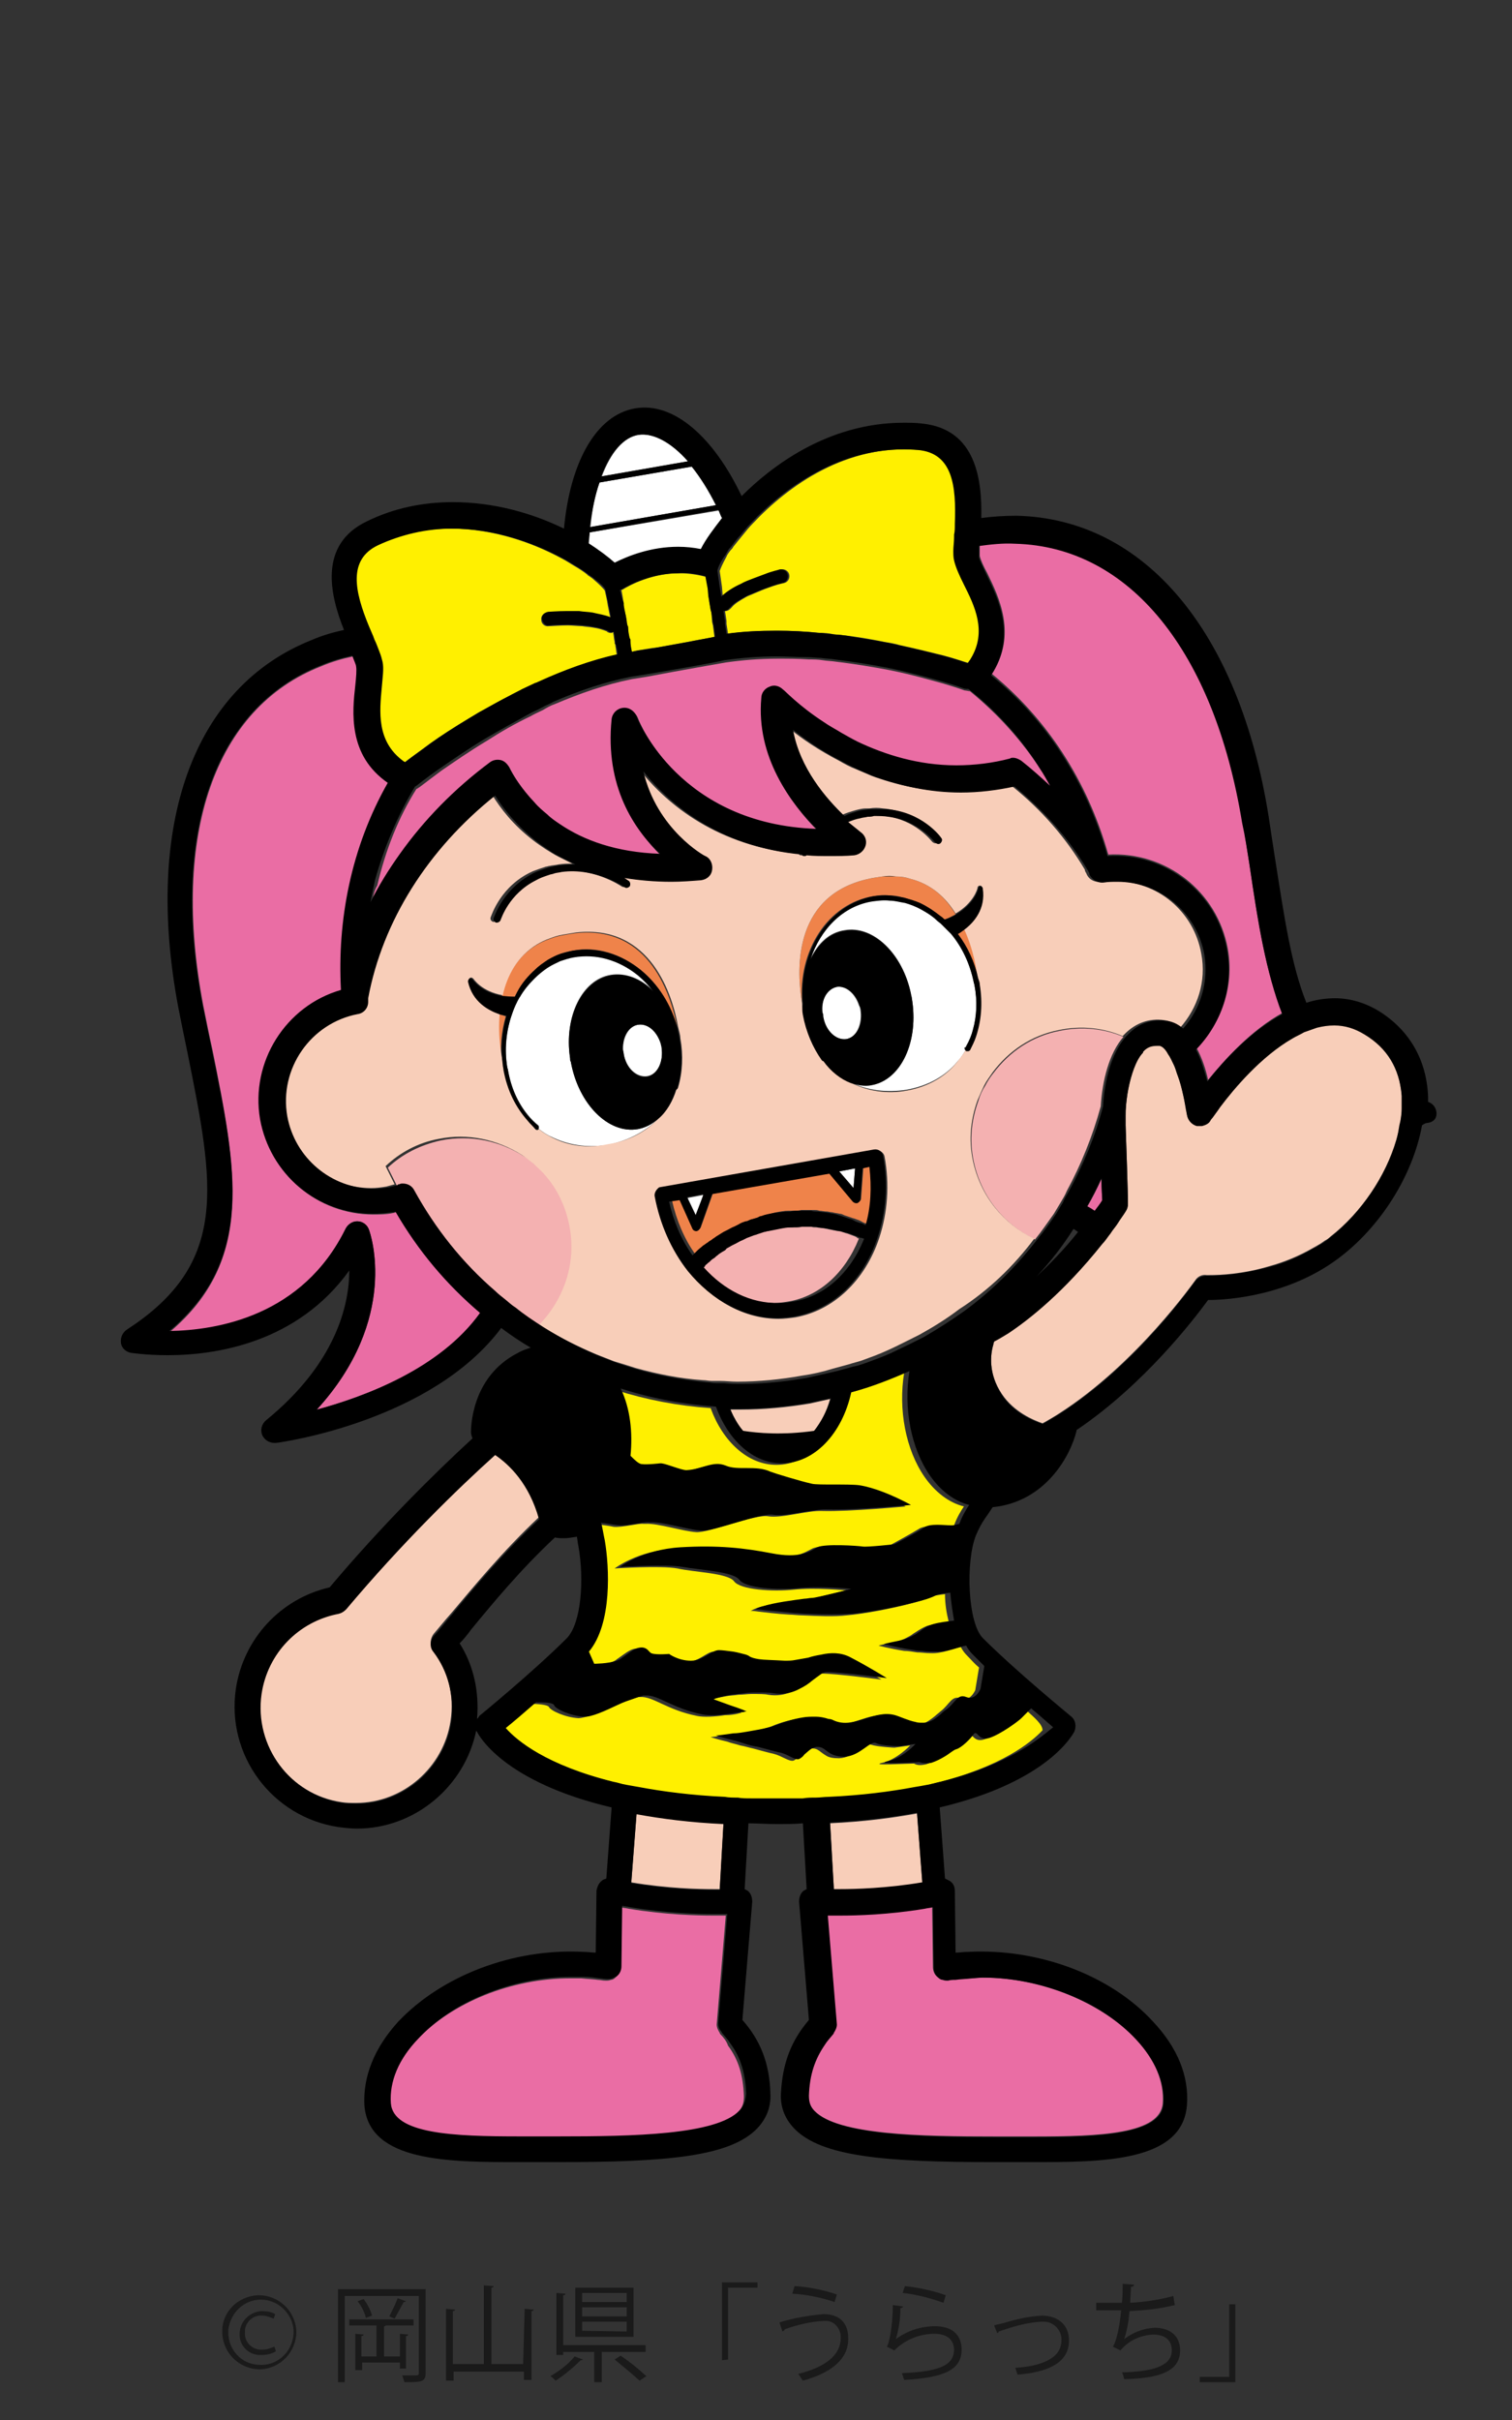
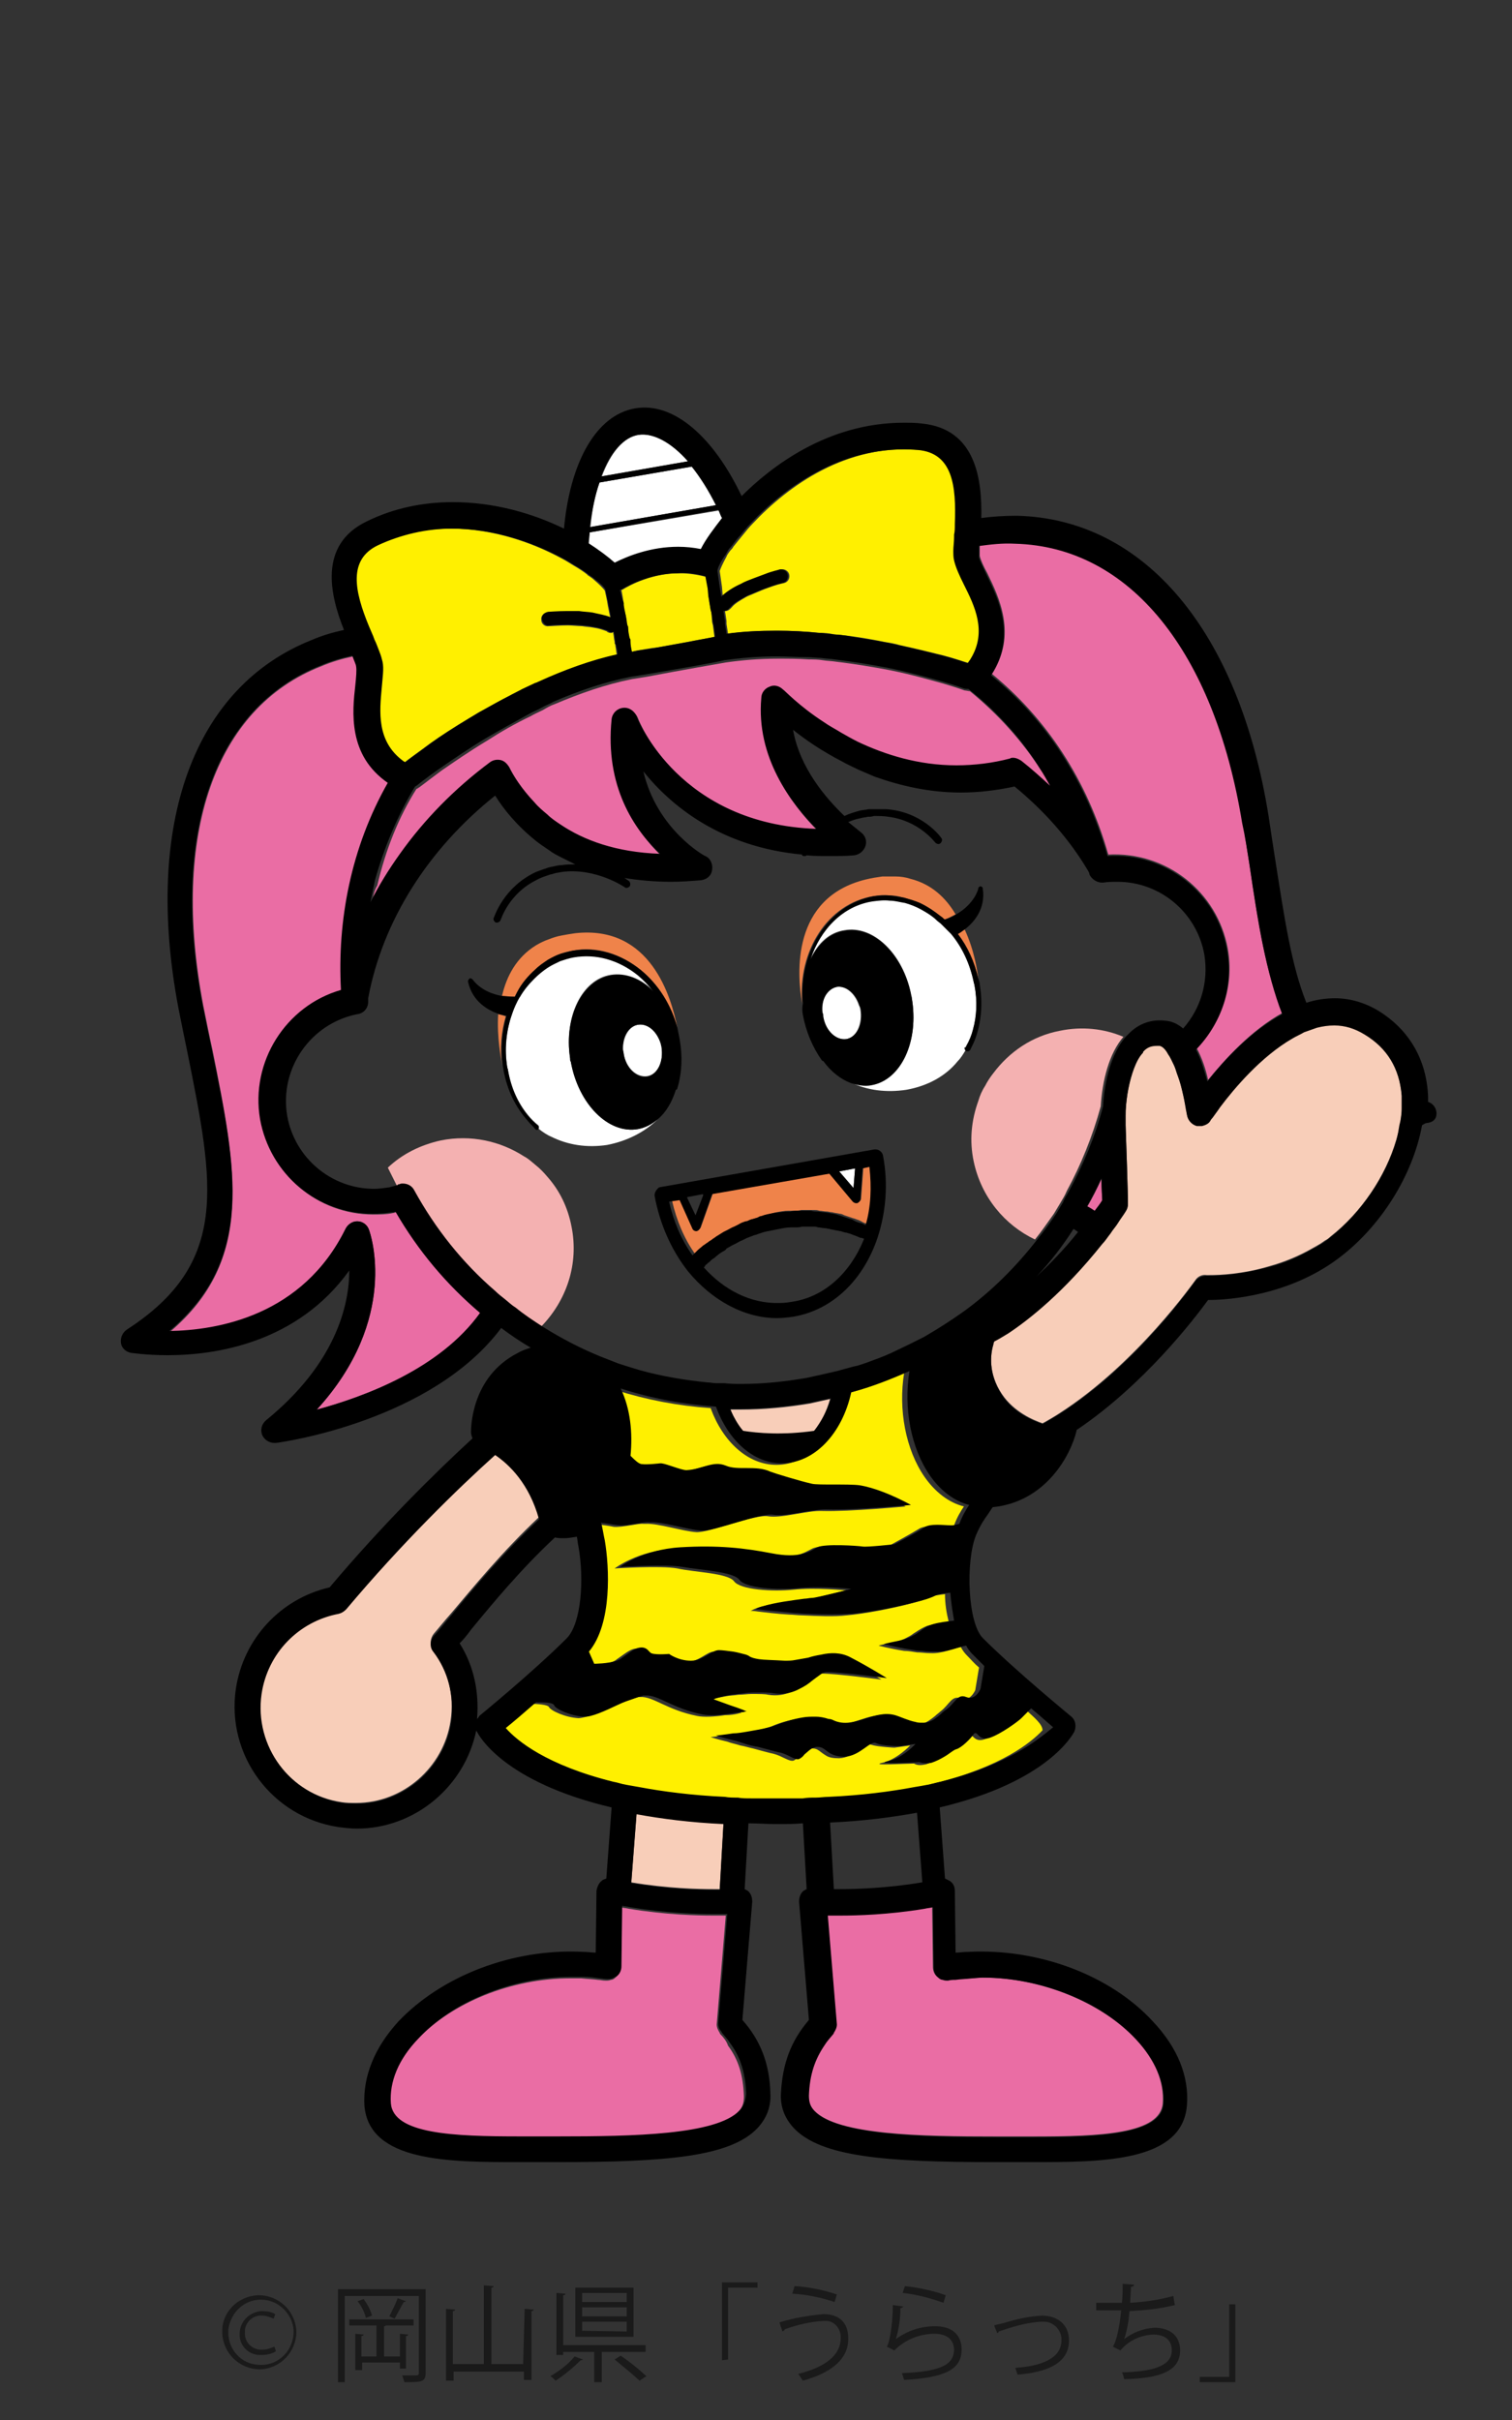
<svg xmlns="http://www.w3.org/2000/svg" version="1.1" id="レイヤー_1" x="0px" y="0px" viewBox="0 0 200 320" style="enable-background:new 0 0 200 320;" xml:space="preserve">
  <rect x="0" y="0" width="200" height="320" fill="#333333" stroke="none" />
  <style type="text/css">
	.st0{fill:none;}
	.st1{fill:#F4B1B1;}
	.st2{fill:#EF834A;}
	.st3{fill:#FFFFFF;}
	.st4{fill:#EA6DA4;}
	.st5{fill:#FFF000;}
	.st6{fill:#F8CEB9;}
	.st7{fill:#1A1A1A;}
</style>
  <g>
    <path class="st0" d="M137.2,168.8c1.7-1.6,3.5-3.5,5.5-5.9c-0.2-0.1-0.4-0.3-0.6-0.4C140.6,164.7,139,166.8,137.2,168.8z" />
    <path class="st0" d="M73.4,203.4c-4.6,4.3-8.3,8.8-11.1,12.2c-0.5,0.6-1,1.2-1.5,1.8c1.8,3,2.6,6.5,2.3,10c0.1-0.1,0.2-0.2,0.3-0.3   c0.1-0.1,7.2-5.9,11.6-10.3c2-2,2.3-7.7,1.5-12.2c-0.1-0.4-0.1-0.8-0.2-1.2c-0.6,0.2-1.2,0.2-1.6,0.2   C74.2,203.5,73.8,203.4,73.4,203.4z" />
    <g>
      <path class="st1" d="M140.2,136.3c-3.7,0.7-6.7,2.8-8.8,5.6c-0.4,0.5-0.8,1.1-1.1,1.7c-0.4,0.6-0.7,1.3-0.9,2    c-0.9,2.5-1.2,5.2-0.6,8c1,4.7,4.1,8.4,8.1,10.3c0.9-1.1,1.7-2.3,2.5-3.4c0.3-0.5,0.6-1,0.9-1.5c0.3-0.5,0.6-1,0.8-1.5    c1.9-3.5,3.4-7.2,4.5-11.2c0.2-3.4,1.1-7,3-9.2C146,136,143.1,135.7,140.2,136.3z" />
      <path class="st1" d="M72.4,155.6c-0.5-0.6-1-1.1-1.5-1.5c-0.5-0.4-1-0.9-1.6-1.2c-3.1-2-7-2.9-11-2.1c-2.7,0.6-5.1,1.8-7,3.6    c0.4,0.8,0.8,1.6,1.2,2.4c0.1,0,0.2,0,0.2-0.1c0.2,0,0.3-0.1,0.5-0.1c0.6,0,1.2,0.3,1.5,0.9c2.8,5.1,6.5,9.6,10.7,13.3    c0.4,0.4,0.9,0.8,1.3,1.1c0.4,0.4,0.9,0.7,1.4,1.1c1.1,0.8,2.3,1.6,3.5,2.4c3.3-3.4,5-8.2,4-13.2C75.1,159.6,74,157.4,72.4,155.6z    " />
-       <path class="st1" d="M113.1,163.5c-0.3-0.1-0.5-0.2-0.8-0.3c-0.2-0.1-0.4-0.1-0.6-0.2c-0.3-0.1-0.6-0.2-0.8-0.2    c-0.2,0-0.4-0.1-0.6-0.1c-0.3-0.1-0.6-0.1-0.9-0.2c-0.2,0-0.4-0.1-0.6-0.1c-0.3,0-0.6-0.1-0.9-0.1c-0.2,0-0.4,0-0.6-0.1    c-0.3,0-0.6,0-1,0c-0.2,0-0.4,0-0.5,0c-0.3,0-0.7,0-1,0.1c-0.2,0-0.3,0-0.5,0c-0.5,0-1,0.1-1.5,0.2c-0.5,0.1-1,0.2-1.5,0.3    c-0.2,0-0.3,0.1-0.5,0.1c-0.3,0.1-0.6,0.2-0.9,0.3c-0.2,0.1-0.4,0.1-0.6,0.2c-0.3,0.1-0.6,0.2-0.8,0.3c-0.2,0.1-0.4,0.2-0.6,0.3    c-0.3,0.1-0.5,0.2-0.8,0.4c-0.2,0.1-0.4,0.2-0.6,0.3c-0.2,0.1-0.5,0.3-0.7,0.4c-0.2,0.1-0.4,0.2-0.5,0.4c-0.2,0.2-0.4,0.3-0.7,0.5    c-0.2,0.1-0.3,0.3-0.5,0.4c-0.2,0.2-0.4,0.4-0.6,0.5c-0.2,0.1-0.3,0.3-0.5,0.4c-0.1,0.1-0.2,0.2-0.3,0.2c0,0,0,0,0,0    c2.7,3.1,6.2,4.8,9.7,4.8c0.6,0,1.3-0.1,1.9-0.2c4.1-0.7,7.5-3.8,9.3-8.3c0,0,0,0,0,0c-0.1-0.1-0.2-0.1-0.3-0.1    C113.5,163.7,113.3,163.6,113.1,163.5z" />
    </g>
    <g>
      <path class="st2" d="M114.2,154.4l-0.3,4.1c0,0.2-0.2,0.4-0.4,0.5c-0.1,0-0.1,0-0.2,0c-0.2,0-0.3-0.1-0.4-0.2l-3.1-3.7l-15.5,2.7    l-1.6,4.5c-0.1,0.2-0.3,0.4-0.5,0.4c0,0,0,0,0,0c-0.2,0-0.4-0.1-0.5-0.3l-1.7-3.8l-1.1,0.2c0.6,2.6,1.6,5,3.1,7.1    c0.1-0.1,0.1-0.1,0.2-0.2c0.2-0.2,0.3-0.3,0.5-0.5c0.2-0.2,0.4-0.4,0.7-0.6c0.2-0.2,0.4-0.3,0.6-0.4c0.2-0.2,0.5-0.4,0.7-0.5    c0.2-0.1,0.4-0.3,0.6-0.4c0.3-0.2,0.5-0.3,0.8-0.5c0.2-0.1,0.4-0.2,0.6-0.3c0.3-0.1,0.5-0.3,0.8-0.4c0.2-0.1,0.4-0.2,0.6-0.3    c0.3-0.1,0.6-0.2,0.9-0.4c0.2-0.1,0.4-0.2,0.6-0.2c0.3-0.1,0.7-0.2,1-0.3c0.2-0.1,0.3-0.1,0.5-0.2c0.5-0.1,1.1-0.3,1.6-0.4    c0.5-0.1,1.1-0.2,1.6-0.2c0.2,0,0.4,0,0.6,0c0.4,0,0.7,0,1.1-0.1c0.2,0,0.4,0,0.7,0c0.3,0,0.7,0,1,0c0.2,0,0.4,0,0.7,0.1    c0.3,0,0.6,0.1,1,0.1c0.2,0,0.4,0.1,0.7,0.1c0.3,0.1,0.6,0.1,1,0.2c0.2,0,0.4,0.1,0.6,0.2c0.3,0.1,0.6,0.2,0.9,0.3    c0.2,0.1,0.4,0.1,0.6,0.2c0.3,0.1,0.6,0.2,0.9,0.4c0.2,0.1,0.4,0.2,0.6,0.2c0.1,0,0.2,0.1,0.2,0.1c0.7-2.4,0.8-5.1,0.5-7.7    L114.2,154.4z" />
      <path class="st2" d="M120.4,116.2c-0.6-0.2-1.3-0.3-1.9-0.3c-0.6,0-1.2,0-1.8,0c-0.7,0.1-1.4,0.2-2.2,0.4    c-9.8,2.4-9.1,12.4-8.4,16.4c-0.6-7,3.4-13.2,9.4-14.2c0.7-0.1,1.4-0.2,2.1-0.1c0.7,0,1.3,0.1,1.9,0.3c0.7,0.2,1.4,0.4,2.1,0.7    c1,0.4,1.9,1,2.8,1.8c0.2,0.1,0.3,0.3,0.5,0.4c0.6-0.2,1.1-0.5,1.5-0.7C125.1,118.7,123.2,116.9,120.4,116.2z" />
      <path class="st2" d="M127.6,122.9c-0.4,0.3-0.7,0.5-0.9,0.6c1.3,1.7,2.2,3.7,2.7,5.9C129.3,128.5,128.9,125.7,127.6,122.9z" />
      <path class="st2" d="M76.1,123.4c-0.7,0.1-1.3,0.2-1.8,0.3c-0.6,0.1-1.2,0.3-1.7,0.5c-0.6,0.2-1.2,0.5-1.7,0.8    c-2.6,1.6-3.9,4.1-4.5,6.7c0.5,0.1,1,0.1,1.6,0.1l0.1,0c0.1-0.2,0.2-0.4,0.3-0.6c0.7-1.2,1.5-2.2,2.4-3c0.5-0.5,1.1-0.9,1.7-1.3    c0.6-0.3,1.1-0.6,1.7-0.8c0.5-0.2,1.1-0.3,1.6-0.4c3.1-0.6,6.3,0.4,9,2.6c2.3,1.9,3.9,4.5,4.8,7.6    C88.8,131.9,86.1,122.3,76.1,123.4z" />
      <path class="st2" d="M65.9,134.1c-0.2,3.1,0.4,5.9,0.5,6.8c-0.3-2.2-0.1-4.5,0.5-6.5C66.7,134.3,66.3,134.2,65.9,134.1z" />
    </g>
    <g>
      <path class="st3" d="M91.5,61.7l-12.2,2.1c-0.6,1.7-1,3.7-1.2,5.9l16.6-2.9C93.7,64.8,92.6,63,91.5,61.7z" />
      <path class="st3" d="M78,70.4c0,0.5-0.1,1-0.1,1.5c1.4,0.9,2.6,1.8,3.5,2.6c1.8-0.9,4.8-2.1,8.4-2.1c1,0,2,0.1,3,0.3    c0.7-1.4,1.8-2.8,2.8-4.1c-0.2-0.4-0.3-0.8-0.5-1.1L78,70.4z" />
      <path class="st3" d="M84.5,57.5c-2,0.3-3.7,2.3-4.9,5.5L91,61C88.8,58.5,86.4,57.2,84.5,57.5z" />
-       <polygon class="st3" points="91,158.5 92.1,160.8 93,158.1 93.1,158 91,158.4   " />
      <polygon class="st3" points="111,154.9 112.9,157.1 113.1,154.6 113.1,154.5 111,154.9   " />
      <path class="st3" d="M127.8,138.3c0.4-0.7,0.7-1.4,0.9-2.2c0.5-1.8,0.6-3.8,0.2-5.9c0-0.1-0.1-0.3-0.1-0.4c-0.5-2.4-1.5-4.6-3-6.4    c-0.4-0.5-0.8-0.9-1.3-1.3c-0.2-0.2-0.4-0.4-0.6-0.5c-0.7-0.5-1.3-1-2-1.4c-0.7-0.4-1.4-0.7-2.2-0.9c-0.7-0.2-1.3-0.3-2-0.3    c-0.7,0-1.5,0-2.3,0.1c-3.9,0.7-6.9,3.7-8.2,7.7c1-2.1,2.5-3.5,4.5-3.8c3.8-0.7,7.7,3.1,8.8,8.4c0,0.2,0.1,0.4,0.1,0.5    c1,5.7-1.4,10.8-5.3,11.5c-1,0.2-1.9,0.1-2.8-0.3c2.2,1.1,4.8,1.4,7.4,1c2.8-0.5,5.2-1.8,6.8-3.8c0.4-0.4,0.7-0.9,1-1.4    c-0.1-0.1-0.2-0.3-0.1-0.4C127.7,138.5,127.8,138.4,127.8,138.3z" />
      <path class="st3" d="M111.9,137.4c1.4-0.2,2.2-2,1.9-3.9c0-0.2-0.1-0.4-0.2-0.6c-0.5-1.5-1.7-2.6-3-2.4c-1.3,0.2-2.1,1.7-2,3.4    c0,0.2,0,0.3,0.1,0.5C109.1,136.3,110.5,137.6,111.9,137.4z" />
      <path class="st3" d="M75.5,140.3c0-0.2-0.1-0.4-0.1-0.5c-0.8-5.4,1.6-10.3,5.4-10.9c2-0.3,4,0.5,5.6,2.1c-0.6-0.8-1.2-1.5-2-2.1    c-2.5-2.1-5.5-2.9-8.5-2.4c-0.6,0.1-1.2,0.3-1.8,0.5c-0.6,0.2-1.2,0.5-1.7,0.9c-0.6,0.4-1.2,0.9-1.7,1.4c-0.7,0.7-1.3,1.5-1.9,2.4    c-0.1,0.2-0.2,0.5-0.4,0.7c-0.3,0.5-0.5,1.1-0.7,1.7c-0.7,2.2-1,4.6-0.6,7c0,0.1,0,0.3,0.1,0.4c0.4,2.3,1.3,4.3,2.6,5.9    c0.4,0.5,0.9,1,1.4,1.4c0.1,0.1,0.1,0.3,0,0.4c0,0,0.1,0.1,0.1,0.1c0.5,0.4,1.1,0.8,1.6,1c2.2,1.1,4.7,1.5,7.4,1.1    c2.6-0.5,5-1.7,6.7-3.4c-0.8,0.6-1.6,1.1-2.6,1.3C80.5,150,76.5,146,75.5,140.3z" />
      <path class="st3" d="M87.4,138c-0.5-1.6-1.7-2.7-3-2.5c-1.2,0.2-2,1.6-2,3.2c0,0.2,0,0.4,0.1,0.6c0.3,1.9,1.7,3.2,3.1,3    c1.4-0.2,2.2-2,1.9-3.9C87.5,138.3,87.5,138.1,87.4,138z" />
    </g>
    <g>
      <path class="st4" d="M95.3,269c0,0-0.1-0.1-0.1-0.2c-0.2-0.3-0.4-0.7-0.4-1.1l1.2-14.4c-0.3,0-0.7,0-1.1,0c-0.2,0-0.4,0-0.7,0    c-1.9,0-6.2-0.1-11-0.9c-0.4-0.1-0.7-0.1-1.1-0.2l-0.1,8c0,0.5-0.2,1-0.6,1.3c-0.2,0.2-0.4,0.3-0.6,0.3c-0.2,0.1-0.5,0.1-0.7,0.1    c-0.4,0-0.7-0.1-1-0.1c-0.7-0.1-1.3-0.1-2.2-0.2c-0.5,0-1,0-1.5,0c-7.7,0-15.7,3.2-20.3,8.2c-2.5,2.7-3.8,5.7-3.6,8.5    c0.3,4,8.3,4.4,17.1,4.4l5,0c10,0,21-0.3,24-3.4c0.6-0.6,0.8-1.2,0.8-2.1c-0.1-2.8-0.7-4.8-2.1-6.7    C96.1,269.9,95.7,269.4,95.3,269z" />
      <path class="st4" d="M130,261.5c-0.5,0-1,0-1.5,0c-0.9,0-1.5,0.1-2.2,0.2c-0.3,0-0.6,0.1-1,0.1c-0.2,0-0.5,0-0.7-0.1    c-0.2-0.1-0.4-0.2-0.6-0.3c-0.4-0.3-0.6-0.8-0.6-1.3l-0.1-8c-0.4,0.1-0.7,0.1-1.1,0.2c-4.8,0.8-9.2,0.9-11,0.9c-0.2,0-0.4,0-0.7,0    c-0.4,0-0.7,0-1.1,0l1.2,14.4c0,0.4-0.1,0.8-0.4,1.1c0,0.1-0.1,0.1-0.1,0.2c-0.4,0.5-0.8,0.9-1.1,1.4c-1.4,1.9-2,4-2.1,6.7    c0,0.8,0.2,1.5,0.8,2.1c3.1,3.2,14,3.4,24,3.4l5,0c8.8,0,16.8-0.3,17.1-4.4c0.2-2.8-1-5.8-3.6-8.5    C145.7,264.8,137.7,261.5,130,261.5z" />
      <path class="st4" d="M63.6,173.7c-4.4-3.8-8.2-8.3-11.2-13.4c-0.1,0-0.3,0.1-0.4,0.1c-0.9,0.2-1.8,0.2-2.6,0.2    c-7.3,0-13.6-5.2-14.9-12.5c-1.3-7.6,3.4-15,10.7-17.1c-0.4-9.1,1.4-18.9,6.2-27.4c-5.3-3.7-4.7-9.4-4.3-12.9c0.1-1,0.2-2,0.1-2.5    c0-0.3-0.3-0.8-0.5-1.4c-1.4,0.3-2.8,0.7-4.2,1.3c-14.1,5.5-19.9,22.3-15.6,44.9c0.4,2,0.8,4,1.2,5.8c3.2,15.9,5.6,27.8-5.6,37.3    c6.4-0.1,17.5-1.9,23.2-13.6c0.3-0.6,0.9-1,1.5-1c0,0,0.1,0,0.1,0c0.7,0,1.3,0.5,1.5,1.1c0.2,0.5,4.1,11.8-6.9,23.8    C48.2,184.7,58.2,181,63.6,173.7z" />
      <path class="st4" d="M165.3,114.5c-0.3-1.9-0.6-3.8-0.9-5.9c-3.6-22.7-14.9-36.5-30-36.9c-1.7,0-3.3,0.1-4.8,0.3    c0,0.6,0,1.2,0,1.5c0.1,0.5,0.5,1.4,1,2.3c1.5,3.1,4,8.1,0.6,13.3c7.2,5.9,12.6,14,15.4,23.9c7.7-0.4,14.4,4.9,15.8,12.4    c0.9,5-0.8,9.8-4.1,13.2c0.7,1.3,1.2,2.8,1.5,4.2c2.2-2.7,5.7-6.6,9.9-8.9C167.4,128.6,166.4,122,165.3,114.5z" />
      <path class="st4" d="M145.7,155.9c-0.6,1.3-1.2,2.5-1.9,3.7c0.3,0.2,0.6,0.4,1,0.6c0.3-0.5,0.7-0.9,1-1.4    C145.8,158.3,145.7,157.4,145.7,155.9z" />
      <path class="st4" d="M49.2,119.6c1.1-2.2,2.4-4.4,3.9-6.4c3.2-4.5,7.2-8.6,11.9-12.1c0.4-0.3,0.9-0.4,1.4-0.3    c0.5,0.1,0.9,0.4,1.1,0.9c0.6,1.2,1.7,2.9,3.4,4.7c0.5,0.5,1.1,1.1,1.7,1.6c0.5,0.4,1.1,0.9,1.7,1.3c3.1,2.1,7.4,3.7,13.2,3.9    c-3.3-3.2-7.3-8.9-6.4-17.8c0.1-0.8,0.7-1.4,1.5-1.5c0.8-0.1,1.5,0.3,1.8,1.1c0.2,0.6,5.8,14.2,23.8,14.9c-3.4-3.4-8-9.5-7.3-17.3    c0.1-0.7,0.5-1.2,1.1-1.5c0.6-0.2,1.3,0,1.8,0.4c0,0,2,2.1,5.4,4.3c0.7,0.5,1.5,0.9,2.3,1.4c0.7,0.4,1.4,0.8,2.2,1.2    c3.6,1.7,8,3.1,13,3.1h0c2.4,0,4.7-0.3,7.1-0.9c0.1,0,0.3-0.1,0.4-0.1c0.4,0,0.8,0.1,1.1,0.4c1.3,1,2.6,2.1,3.8,3.3    c-0.4-0.7-0.9-1.5-1.3-2.2c-2.5-3.9-5.7-7.5-9.5-10.6c-0.2,0-0.5-0.1-0.7-0.1c0,0-1.1-0.4-2.8-0.9c-1.8-0.5-4.2-1.2-7.2-1.8    c-2.1-0.4-4.5-0.8-7-1.1c-0.6-0.1-1.2-0.1-1.8-0.2c-0.6-0.1-1.2-0.1-1.8-0.1c-1.4-0.1-2.7-0.1-4.1-0.1c-2.5,0-4.8,0.2-6.9,0.5    c-1.1,0.2-5.8,1-10.5,1.9l-1.9,0.3c-3.5,0.7-6.9,1.9-10.2,3.3c-0.6,0.2-1.1,0.5-1.6,0.8c-0.6,0.3-1.1,0.5-1.6,0.8    c-2.1,1-4,2.1-5.7,3.2c-2.5,1.5-4.5,2.9-6.1,4c-1.9,1.4-3,2.3-3.1,2.3c-0.1,0.1-0.1,0.1-0.2,0.1c-2.4,3.8-4.1,8.1-5.2,12.8    C49.5,117.7,49.3,118.7,49.2,119.6z" />
    </g>
    <g>
      <path class="st5" d="M135.7,226.1c-0.5,0.5-1,1.1-1.3,1.3c-0.4,0.4-2.7,2.1-4.2,2.6c-1.5,0.5-1.6-1.1-2.1-0.5    c-0.5,0.6-1.6,1.7-2.3,2c-0.3,0.1-0.9,0.6-1.6,1c-0.5,0.3-1.1,0.6-1.7,0.8c-0.5,0.1-1.1,0.2-1.6-0.1c0,0,0,0-0.1,0    c-0.8,0-5.9,0.3-4.1-0.1c1.9-0.4,3.7-2.3,3.7-2.3l-2.1,0.3c0,0-2.2-0.1-3.1-0.4c-0.8-0.4-2.1,1.7-4.2,1.8c-0.8,0-1.4-0.1-1.8-0.4    c-0.7-0.4-1-0.9-1.7-0.9c0,0-0.1,0-0.1,0c-0.7,0-1.2,0.6-1.7,1c-0.3,0.3-0.5,0.5-0.7,0.6c-0.6,0.2-1.5-0.6-2.7-0.9    c-0.5-0.1-1.6-0.4-2.7-0.7c-0.5-0.1-1.1-0.3-1.7-0.4c-0.6-0.2-1.2-0.3-1.7-0.5c-1.3-0.3-2.2-0.6-2.2-0.6s1-0.1,2.3-0.3    c0.5-0.1,1.1-0.2,1.7-0.2c0.6-0.1,1.2-0.2,1.7-0.3c1-0.2,1.8-0.4,2.3-0.6c0.9-0.4,2.1-0.8,3.5-1c0.6-0.1,1.1-0.1,1.7-0.1    c0.6,0,1.2,0.1,1.7,0.3c0.2,0.1,0.4,0.1,0.7,0.2c2.7,1.2,5.3-1.6,8.1-0.7c0.6,0.2,1.6,0.7,2.7,0.9c0.3,0.1,0.6,0.1,0.9,0.1    c0.3,0,0.6-0.1,0.8-0.1c0.6-0.2,1.1-0.6,1.6-1c0.2-0.2,0.5-0.4,0.7-0.6c1.2-0.9,1.5-2.2,2.7-1.7c1.2,0.5,1.9-1.1,1.9-1.1l0.5-3    c-0.6-0.5-1.1-1.1-1.6-1.6c-0.3-0.3-0.6-0.7-0.8-1.1c-0.8,0.1-2.5,0.9-4,0.8c0,0,0,0-0.1,0c-0.6,0-1.1-0.1-1.7-0.1    c-0.6-0.1-1.2-0.2-1.7-0.2c-1.9-0.3-3.4-0.7-3.4-0.7c1.5-0.4,2.3-0.4,3.2-0.8c0.3-0.1,0.6-0.3,1-0.5c0.2-0.1,0.4-0.3,0.6-0.4    c0.6-0.4,1.1-0.7,1.6-0.9c0,0,0,0,0,0c1-0.3,2-0.4,2.9-0.5c-0.3-1.2-0.5-2.4-0.5-3.7c-0.9,0.1-1.6,0.2-2,0.4    c-0.2,0.1-0.4,0.2-0.7,0.3c-0.5,0.2-1,0.3-1.7,0.5c-2.6,0.7-6.3,1.4-8.6,1.6c-1.6,0.2-3.8,0.1-5.9,0c-0.6,0-1.2-0.1-1.7-0.1    c-1.7-0.1-3.2-0.3-4.1-0.4c-0.6-0.1-1-0.1-1-0.1c0.2-0.1,0.6-0.3,0.9-0.4c1.6-0.5,4-0.8,5.5-1c0.3,0,0.7-0.1,0.9-0.1    c0.3-0.1,0.7-0.1,1.2-0.2c1.7-0.4,4.1-1,4.1-1s-4-0.4-6.9-0.1c-2.9,0.3-7.1,0-7.9-1.1c-0.8-1.1-5.3-1.2-7.5-1.7    c-2.2-0.4-8.3,0-8.3,0s3.1-2.4,8-2.6c5-0.3,8.5,0.1,12.1,0.8c3.6,0.7,5-0.3,6-0.8c1-0.6,5.4-0.3,6-0.1c0.6,0.1,4.2-0.3,4.2-0.3    s3.1-1.7,3.9-2.2c0.8-0.6,2.8-0.3,3.7-0.3c0.2,0,0.6-0.1,1-0.2c0.4-1.1,0.9-1.9,1.3-2.5c-2-0.5-3.8-1.9-5.2-3.9    c-2.5-3.6-3.5-8.9-2.7-13.8c-2.5,1.1-5,2.1-7.7,2.8c-1.2,5.4-4.9,9.4-9.2,9.4c-3.8,0-7.1-3.1-8.7-7.5c-4.3-0.3-8.5-1.1-12.6-2.4    c1.3,2.7,1.6,5.9,1.3,8.9c0.5,0.5,1.2,1.1,1.5,1.1c0.7,0.1,2.4-0.1,2.4-0.1l0.2,0c0.8,0,2.7,0.9,3.3,0.9c2.1-0.1,3.6-1.3,5.2-0.6    c1.7,0.7,4-0.1,5.9,0.8c0.5,0.2,4.1,1.4,5.5,1.6c0.9,0.2,4.9,0,6.3,0.2c2,0.3,4.4,1.3,6.8,2.6c0,0-7.4,0.7-11,0.6    c-2-0.1-5.4,1-7.2,0.7c-1.7-0.3-7.8,2.2-9.5,2.1c-1.7-0.1-5.1-1.2-6.7-1.1c-0.1,0-0.2,0-0.3,0c-0.6-0.1-2.8,0.5-3.9,0.4    c0,0-0.9-0.2-2-0.3c-0.1,0-0.2-0.1-0.4-0.1c0.2,0.7,0.3,1.5,0.5,2.4c0.6,3.6,1,11.1-2.1,14.7l0.7,1.6c0,0,1.7,0,3-0.4    c0.2-0.1,0.5-0.2,0.7-0.4c0.6-0.4,1.2-0.9,1.8-1.2c0.6-0.3,1.2-0.3,1.7,0.3c0.1,0.1,0.1,0.1,0.2,0.2c0.3,0.4,2.5,0.2,2.5,0.2    s1.2,0.9,2.9,0.9c1.7,0,2.8-1.4,3.7-1.4c0.4,0,1.2,0.1,1.9,0.2c0.6,0.1,1.3,0.2,1.7,0.4c0.2,0.1,0.3,0.1,0.4,0.2    c0.3,0.2,0.7,0.3,1.3,0.4c0.7,0.1,1.8,0.2,3.4,0.2c0.5,0,0.9,0,1.4-0.1c0.6-0.1,1.1-0.2,1.7-0.3c0.6-0.1,1.1-0.2,1.7-0.4    c1.3-0.2,2.6-0.3,3.8,0.3c2.6,1.4,4.9,2.8,4.9,2.8s-6-0.8-7.9-0.8c-0.2,0-0.4,0.1-0.7,0.2c-0.5,0.3-1,0.7-1.6,1.2    c-0.5,0.4-1,0.7-1.7,1c-0.9,0.4-1.9,0.6-3.1,0.4c-0.4-0.1-1.2-0.1-2.2-0.1c-0.5,0-1.1,0.1-1.7,0.1c-0.6,0.1-1.2,0.1-1.7,0.2    c-1,0.2-1.9,0.3-2.3,0.6c0,0,1.1,0.4,2.2,0.8c0.6,0.2,1.2,0.4,1.7,0.6c0.2,0.1,0.4,0.1,0.5,0.2c0,0-0.2,0-0.5,0.1    c-0.4,0.1-1,0.2-1.7,0.2c-1.3,0.2-2.8,0.3-3.7,0.1c-4-0.8-5.8-2.6-7.5-2.5c-0.1,0-0.2,0-0.3,0c-0.4,0.1-0.9,0.2-1.5,0.5    c-0.5,0.2-1.1,0.5-1.8,0.7c-1.8,0.8-3.7,1.6-4.6,1.6c-1.7-0.1-3.7-1-3.9-1.5c-0.2-0.3-1.6-0.4-2.4-0.4c-1.6,1.4-3,2.6-4,3.4    c1.5,1.6,5.4,4.9,14.2,7.1c0.5,0.1,1.1,0.3,1.7,0.4c0.5,0.1,1.1,0.2,1.7,0.3c3.2,0.6,7,1.1,11.4,1.3c0.6,0,1.1,0.1,1.7,0.1    c0.6,0,1.1,0,1.7,0.1c1.1,0,2.2,0,3.4,0c1.2,0,2.3,0,3.5,0c0.6,0,1.2,0,1.7-0.1c0.6,0,1.2,0,1.7-0.1c4.4-0.2,8.2-0.7,11.4-1.3    c0.6-0.1,1.1-0.2,1.7-0.3c0.6-0.1,1.1-0.3,1.7-0.4c8.8-2.2,12.7-5.4,14.2-7C137.9,228,136.8,227.1,135.7,226.1z" />
      <path class="st5" d="M69,91.2c0.6-0.3,1.1-0.5,1.7-0.8c0.2-0.1,0.4-0.2,0.5-0.2c3.3-1.5,6.8-2.8,10.4-3.6    c-0.1-0.3-0.1-0.7-0.2-1.2c0-0.1,0-0.2-0.1-0.3c0-0.1,0-0.1,0-0.2c-0.1-0.4-0.1-0.8-0.2-1.2c0,0,0-0.1,0-0.1    c-0.1,0-0.1,0.1-0.2,0.1c-0.2,0-0.3,0-0.5-0.1c0,0-0.1,0-0.1-0.1c-0.5-0.2-1.1-0.4-1.8-0.5c-0.5-0.1-1-0.1-1.5-0.2    c-0.6,0-1.3-0.1-1.9-0.1c-1,0-2,0.1-2.5,0.1c-0.5,0.1-1-0.3-1-0.8c-0.1-0.5,0.3-1,0.8-1c0.2,0,1.2-0.1,2.4-0.1c0.5,0,1.1,0,1.7,0    c0.6,0,1.2,0.1,1.8,0.2c0.8,0.1,1.6,0.3,2.3,0.6c0,0,0.1,0,0.1,0c0,0,0,0,0-0.1c-0.1-0.5-0.2-1-0.3-1.5c-0.1-0.8-0.3-1.5-0.4-2    c-0.2-0.3-0.7-0.8-1.4-1.4c-0.2-0.2-0.5-0.4-0.8-0.6c0,0-0.1,0-0.1-0.1c-0.5-0.4-1.1-0.8-1.8-1.2c-0.5-0.3-1.1-0.7-1.7-1    c-3.7-2-8.9-3.9-14.6-3.9c-3.5,0-6.8,0.7-9.8,2.2c-4,1.9-3.1,6.1-1.2,10.8c0.2,0.5,0.4,0.9,0.6,1.4c0,0.1,0.1,0.2,0.1,0.3    c0.3,0.6,0.5,1.2,0.7,1.7c0.2,0.5,0.3,0.9,0.4,1.3c0.2,0.9,0,2.1-0.1,3.4c-0.4,3.2-0.8,7.1,2.8,9.7c0.1,0.1,0.2,0.1,0.3,0.2    c0.6-0.5,1.9-1.4,3.5-2.6c1.4-1,3.1-2.1,5.1-3.3c0.5-0.3,1.1-0.7,1.7-1c1.1-0.6,2.3-1.3,3.5-1.9C67.9,91.7,68.4,91.5,69,91.2z" />
      <path class="st5" d="M95.6,78.8l0,0.1c0.1-0.1,0.1-0.1,0.2-0.2c0.7-0.6,1.5-1.1,2.4-1.5c0.5-0.3,1.1-0.5,1.6-0.7    c0.6-0.2,1.1-0.4,1.6-0.6c1-0.3,1.7-0.5,1.9-0.6c0.5-0.1,1,0.2,1.1,0.7c0.1,0.5-0.2,1-0.7,1.1c-0.5,0.1-1.2,0.3-2,0.6    c-0.6,0.2-1.3,0.5-2,0.8c-0.4,0.2-0.8,0.3-1.1,0.5c-0.7,0.4-1.4,0.8-1.8,1.3c-0.1,0.1-0.1,0.1-0.2,0.2c-0.2,0.2-0.4,0.3-0.7,0.3    c0,0,0,0,0,0l0,0l0.2,1.3l0,0.2l0,0.2l0.2,1.3c2.1-0.3,4.3-0.4,6.6-0.4c1.9,0,3.8,0.1,5.7,0.3c0.1,0,0.2,0,0.3,0    c0.5,0,1,0.1,1.6,0.2c0.6,0.1,1.3,0.1,1.9,0.2c1.6,0.2,3.2,0.5,4.7,0.8c0.6,0.1,1.3,0.2,1.9,0.4c2.3,0.5,4.3,1,5.9,1.4    c1.5,0.4,2.6,0.8,3.3,1c0.2-0.2,0.3-0.4,0.4-0.6c2.2-3.5,0.5-6.9-0.9-9.8c-0.6-1.2-1.1-2.2-1.3-3.2c-0.1-0.4-0.1-0.8-0.1-1.3    c0-0.5,0-1.1,0.1-1.8c0-0.1,0-0.2,0-0.3c0-0.5,0-1,0.1-1.4c0.2-5.1-0.3-9.4-4.8-9.8c-9.7-0.9-17.5,4.8-22.1,9.7    c-0.5,0.5-0.9,1-1.3,1.5c-0.5,0.6-0.9,1.1-1.3,1.6c-0.1,0.2-0.2,0.3-0.4,0.5c-0.2,0.3-0.4,0.5-0.5,0.8c-0.5,0.9-0.8,1.6-0.9,1.9    l0.3,2.1L95.6,78.8z" />
      <path class="st5" d="M82.6,81c0,0.2,0.1,0.3,0.1,0.5c0.1,0.4,0.1,0.8,0.2,1.2c0,0.1,0,0.3,0.1,0.4c0.1,0.5,0.2,0.9,0.2,1.3    c0,0.1,0,0.2,0.1,0.3c0,0,0,0.1,0,0.1c0.1,0.5,0.2,1,0.2,1.4l0.4-0.1l0.5-0.1c0.7-0.1,1.6-0.3,2.6-0.4c1.6-0.3,3.4-0.6,4.9-0.9    c1-0.2,1.9-0.3,2.6-0.5c0,0,0,0,0,0l-0.2-1.5l0,0l-0.1-0.4L94.1,81L94,80.7l-0.2-1.2L93.8,79l-0.1-1.1l-0.2-1.6c0,0,0,0,0,0    c-1.2-0.3-2.4-0.5-3.6-0.5c-3.6,0-6.5,1.5-7.6,2.2c0,0-0.1,0-0.1,0c0.1,0.5,0.2,1.1,0.3,1.8C82.4,80.1,82.5,80.5,82.6,81z" />
    </g>
    <g>
      <path class="st6" d="M65.4,192.3c-4.9,4.4-12.3,11.6-19.7,20.4c-0.3,0.3-0.6,0.5-1,0.6c-5.3,1-9.4,5.3-10.2,10.6    c-1,6.9,3.8,13.4,10.7,14.4c0.6,0.1,1.2,0.1,1.9,0.1c6.2,0,11.6-4.7,12.5-10.9c0.5-3.3-0.3-6.6-2.3-9.4c-0.5-0.6-0.4-1.5,0.1-2.1    c0.7-0.8,1.4-1.7,2.3-2.7c2.8-3.3,6.7-8.1,11.6-12.7C70,196,67.3,193.5,65.4,192.3z" />
      <path class="st6" d="M83.5,248.9c4.7,0.8,9,0.9,10.8,0.9c0.3,0,0.6,0,0.9,0l0.5-8.8c-4.4-0.2-8.2-0.7-11.5-1.3L83.5,248.9z" />
-       <path class="st6" d="M109.8,241.1l0.5,8.8c0.3,0,0.6,0,0.9,0c1.8,0,6.1-0.1,10.8-0.9l-0.7-9.2C118,240.4,114.2,240.9,109.8,241.1z    " />
      <path class="st6" d="M107.1,185.6c-3,0.5-6.1,0.8-9.2,0.8c-0.4,0-0.9,0-1.3,0c0.5,1.1,1.1,2.1,1.7,2.9c1.9,0.3,5.2,0.5,9.3,0    c1-1.1,1.7-2.6,2.2-4.3C108.9,185.2,108,185.4,107.1,185.6z" />
-       <path class="st6" d="M136.8,163.8c-4-1.9-7.1-5.6-8.1-10.3c-0.6-2.8-0.3-5.5,0.6-8c0.3-0.7,0.6-1.4,0.9-2c0.3-0.6,0.7-1.1,1.1-1.7    c2.1-2.8,5.1-4.9,8.8-5.6c2.9-0.6,5.8-0.3,8.4,0.8c0.1-0.1,0.2-0.2,0.3-0.3c1.4-1.4,3.2-2.1,5.2-1.8c0.8,0.1,1.5,0.5,2.1,1    c2.3-2.6,3.5-6.1,2.8-9.8c-1-5.6-5.8-9.6-11.5-9.6c-0.6,0-1.2,0-1.8,0.1c-0.8,0.1-1.6-0.3-1.9-1.1c-0.1-0.2-0.2-0.3-0.2-0.5    c-2.5-4.2-5.7-7.9-9.7-11.1c-2.3,0.5-4.7,0.8-7.1,0.8h0c-4.2,0-8.1-0.9-11.4-2.1c-0.7-0.3-1.4-0.6-2.1-0.9    c-0.8-0.3-1.5-0.7-2.2-1.1c-2.7-1.4-4.9-2.9-6.5-4.2c1,5.1,4.5,9.2,6.8,11.4c0.6-0.3,1.3-0.5,2-0.7c0.4-0.1,0.8-0.2,1.2-0.2    c0.2,0,0.4,0,0.5,0c0.6-0.1,1.2-0.1,1.8,0c4.7,0.4,7.2,3.7,7.3,3.8c0.2,0.2,0.1,0.5-0.1,0.7c-0.2,0.2-0.5,0.1-0.7-0.1    c-0.1-0.1-2.2-2.9-6.2-3.4c-0.6-0.1-1.2-0.1-1.9-0.1c-0.3,0-0.5,0-0.8,0.1c-0.3,0-0.7,0.1-1,0.2c-0.6,0.1-1.1,0.3-1.6,0.5    c0.9,0.8,1.5,1.2,1.6,1.3c0.6,0.4,0.9,1.2,0.7,1.8c-0.2,0.7-0.8,1.2-1.5,1.3c-1.1,0.1-2.2,0.1-3.3,0.1c-1,0-2.1-0.1-3-0.1    c-0.1,0.1-0.2,0.1-0.3,0.1c-0.1,0-0.2,0-0.3-0.1c0,0,0,0,0-0.1c-10.8-1-17.4-6.5-21-11c1.8,7.7,8.2,11.1,8.2,11.2    c0.7,0.4,1,1.1,0.9,1.8c-0.1,0.7-0.8,1.3-1.5,1.4c-1.3,0.1-2.6,0.2-3.9,0.2c-2.2,0-4.3-0.2-6.2-0.5c0.4,0.2,0.6,0.4,0.6,0.4    c0.2,0.1,0.3,0.4,0.1,0.7c-0.1,0.2-0.4,0.3-0.7,0.1c0,0-3.8-2.6-8.3-2c-0.3,0-0.6,0.1-1,0.2c-0.3,0.1-0.5,0.1-0.7,0.2    c-0.6,0.2-1.2,0.4-1.7,0.7c-3.6,1.8-4.6,5.2-4.7,5.3c-0.1,0.2-0.2,0.3-0.5,0.3c0,0-0.1,0-0.1,0c-0.2-0.1-0.4-0.3-0.3-0.6    c0.1-0.2,1.3-4.2,5.6-6.1c0.5-0.2,1.1-0.4,1.7-0.6c0.2,0,0.3-0.1,0.5-0.1c0.4-0.1,0.8-0.1,1.2-0.2c0.6-0.1,1.2-0.1,1.8-0.1    c-0.6-0.3-1.2-0.6-1.8-0.9c-0.6-0.3-1.2-0.7-1.7-1c-0.6-0.4-1.2-0.8-1.7-1.2c-2.6-2-4.3-4.2-5.4-6c-9,7.1-14.9,16.6-16.8,26.8    c0,0.2,0,0.4,0,0.5c0,0.8-0.6,1.5-1.4,1.6c-6.2,1.2-10.4,7.2-9.3,13.5c1,5.6,5.8,9.6,11.5,9.6c0.7,0,1.4-0.1,2-0.2    c0.4-0.1,0.7-0.2,1.1-0.3c-0.4-0.8-0.8-1.6-1.2-2.4c1.9-1.8,4.3-3.1,7-3.6c3.9-0.8,7.8,0.1,11,2.1c0.6,0.4,1.1,0.8,1.6,1.2    c0.5,0.5,1.1,1,1.5,1.5c1.6,1.8,2.7,4.1,3.2,6.6c1,5-0.7,9.8-4,13.2c2.4,1.5,5,2.8,7.6,3.9c0.8,0.3,1.5,0.6,2.3,0.9    c1,0.3,2,0.6,2.9,0.9c2.9,0.8,5.9,1.4,8.9,1.6c0.4,0,0.7,0.1,1.1,0.1c0.4,0,0.7,0,1.1,0c0.8,0,1.5,0.1,2.3,0.1    c2.9,0,5.8-0.3,8.6-0.8c1.4-0.2,2.7-0.5,4-0.9c0.4-0.1,0.7-0.2,1.1-0.3c0.4-0.1,0.7-0.2,1.1-0.3c0.6-0.2,1.1-0.3,1.7-0.5    c1.1-0.4,2.2-0.8,3.3-1.3c0.9-0.4,1.7-0.8,2.5-1.2c0.6-0.3,1.2-0.6,1.8-0.9c1.8-1,3.6-2.1,5.3-3.4    C130.8,170.6,134.1,167.4,136.8,163.8z M115.8,152.1c0.5-0.1,1.1,0.3,1.2,0.8c0.7,3.7,0.4,7.5-0.7,10.8c0,0,0,0,0,0    c-1.9,5.7-6.1,9.6-11.1,10.5c-0.7,0.1-1.5,0.2-2.2,0.2c-4.4,0-8.7-2.3-11.8-6.2c-2.2-2.8-3.7-6.2-4.4-9.9    c-0.1-0.5,0.3-1.1,0.8-1.2L115.8,152.1z M73,150.4c-0.6-0.3-1.1-0.6-1.6-1c0,0-0.1-0.1-0.1-0.1c0,0,0,0,0,0    c-0.1,0.1-0.2,0.1-0.2,0.1c-0.1,0-0.1,0-0.2-0.1c-0.4-0.3-0.7-0.7-1-1.1c-1.6-1.8-2.7-4-3.2-6.7c0-0.2-0.1-0.5-0.1-0.7    c-0.2-0.8-0.8-3.6-0.5-6.8c-1.4-0.4-3.5-1.5-4.1-4.3c0-0.2,0-0.3,0.2-0.4c0.1-0.1,0.3,0,0.4,0.1c0.1,0.1,1.1,1.7,3.9,2.2    c0.6-2.6,1.9-5.1,4.5-6.7c0.5-0.3,1.1-0.6,1.7-0.8c0.5-0.2,1.1-0.4,1.7-0.5c0.6-0.1,1.2-0.2,1.8-0.3c10-1.1,12.8,8.5,13.5,12.5    c0.1,0.5,0.3,1,0.3,1.5c0.4,2.2,0.3,4.5-0.3,6.5c0,0.1-0.1,0.2-0.2,0.2c-0.5,1.6-1.3,3-2.4,3.9c-1.7,1.8-4,3-6.7,3.4    C77.7,151.9,75.1,151.5,73,150.4z M120,144.2c-2.6,0.5-5.2,0.1-7.4-1c-1.3-0.5-2.6-1.5-3.6-2.9c-0.1,0-0.2,0-0.2-0.1    c-1.3-1.7-2.1-3.7-2.5-6c-0.1-0.5-0.2-1-0.2-1.5c-0.7-4-1.4-14,8.4-16.4c0.8-0.2,1.5-0.3,2.2-0.4c0.6-0.1,1.3-0.1,1.8,0    c0.7,0,1.3,0.1,1.9,0.3c2.8,0.7,4.7,2.5,6,4.6c2.4-1.4,2.9-3.3,2.9-3.4c0-0.2,0.2-0.3,0.3-0.3c0.2,0,0.3,0.1,0.3,0.3    c0.4,2.8-1.2,4.5-2.4,5.4c1.3,2.8,1.7,5.6,1.8,6.5c0.1,0.3,0.1,0.5,0.2,0.8c0.4,2.5,0.3,4.8-0.5,6.9c-0.2,0.6-0.5,1.2-0.8,1.8    c0,0.1-0.1,0.1-0.2,0.1c-0.1,0-0.2,0-0.3,0c0,0,0,0,0,0c-0.3,0.5-0.6,0.9-1,1.4C125.2,142.3,122.8,143.7,120,144.2z" />
      <path class="st6" d="M185.4,144.7c-0.3-3.5-1.9-6.2-4.9-8c-1.3-0.8-2.6-1.2-4-1.2c-0.8,0-1.6,0.1-2.3,0.3    c-0.6,0.1-1.1,0.3-1.7,0.6c-0.5,0.2-1,0.5-1.5,0.8c-4.1,2.4-7.7,6.6-9.6,9.1c-0.5,0.6-0.8,1.1-1,1.4c-0.2,0.2-0.3,0.4-0.3,0.4    c-0.3,0.4-0.7,0.6-1.1,0.7c-0.2,0-0.4,0-0.6,0c0,0-0.1,0-0.1,0c-0.7-0.2-1.2-0.7-1.3-1.5c-0.1-0.8-0.3-1.7-0.5-2.6    c-0.2-0.9-0.4-1.7-0.7-2.5c-0.2-0.5-0.3-0.9-0.5-1.4c-0.2-0.6-0.5-1.1-0.8-1.5c-0.4-0.6-0.8-1-1.1-1.1c-0.1,0-0.3,0-0.4,0    c-0.7,0-1.3,0.2-1.8,0.8c0,0,0,0,0,0.1c-0.5,0.5-0.9,1.3-1.2,2.1c-0.6,1.6-1,3.6-1.1,5.6c0,0.8-0.1,1.5,0,2.2    c0.3,8.6,0.3,10,0.3,10.1c0,0.4-0.1,0.7-0.3,1c-0.4,0.5-0.7,1-1,1.5c-0.3,0.5-0.7,1-1,1.4c-0.4,0.5-0.7,0.9-1.1,1.4    c-5.1,6.4-9.7,10-12.4,11.8c-0.8,0.5-1.5,0.9-1.9,1.1c0,0.1-0.1,0.3-0.1,0.4c-0.4,1.3-0.7,3.9,1.1,6.6c1.6,2.4,4.2,3.5,5.4,3.9    c0.1,0,0.1-0.1,0.2-0.1c0.7-0.4,1.4-0.8,2-1.2c10.3-6.6,17.9-17.5,18-17.6c0.3-0.5,0.9-0.8,1.5-0.7c0,0,0.2,0,0.4,0    c1.3,0,4.4-0.1,8-1.2c1.8-0.5,3.8-1.3,5.7-2.4c0.2-0.1,0.5-0.3,0.7-0.4c0.4-0.2,0.7-0.5,1.1-0.7c0.2-0.1,0.4-0.3,0.5-0.4    c4.1-3.2,7.3-8,8.7-12.8c0.2-0.7,0.4-1.4,0.5-2c0.1-0.8,0.2-1.5,0.3-2.2c0-0.5,0-0.9,0-1.3C185.5,145,185.4,144.9,185.4,144.7z" />
    </g>
    <g>
      <path d="M190,147c-0.1-0.6-0.5-1.1-1.1-1.3c0-0.2,0-0.4,0-0.7c-0.2-4.9-2.5-8.8-6.5-11.3c-1.8-1.1-3.8-1.7-5.8-1.7    c-1.3,0-2.6,0.2-3.8,0.6c-2-5-2.9-11.2-4.1-18.8c-0.3-1.9-0.6-3.9-0.9-5.9c-3.9-24.4-16.4-39.3-33.3-39.7c-1.7,0-3.2,0.1-4.7,0.3    c0.1-4.9-0.6-11.8-7.9-12.5c-0.8-0.1-1.6-0.1-2.4-0.1c-10.1,0-17.6,5.9-21.4,9.7c-3.7-7.8-9-12.5-14.1-11.6    c-5.2,0.9-8.6,7.2-9.4,15.9c-4.1-2-9.2-3.5-14.7-3.5c-4,0-7.8,0.8-11.3,2.5c-6.6,3.1-4.9,9.9-3.1,14.4c-1.4,0.3-2.8,0.7-4.2,1.3    c-15.7,6.2-22.3,24.4-17.7,48.7c0.4,2,0.8,4,1.2,5.9c3.5,17.4,5.6,27.8-8,36.6c-0.6,0.4-0.9,1.1-0.8,1.8c0.1,0.7,0.7,1.2,1.4,1.3    c0.1,0,1.9,0.3,4.8,0.3c6.3,0,17.1-1.6,24-11.2c0,4.6-1.8,12.3-11,19.8c-0.6,0.5-0.8,1.3-0.5,2c0.3,0.6,0.9,1,1.6,1    c0.1,0,0.2,0,0.2,0c0.9-0.1,20.6-2.9,29.8-15.2c1.2,0.9,2.5,1.8,3.9,2.6c-0.6,0.2-1.2,0.4-1.7,0.7c-6.3,3.2-6.2,10.2-6.2,10.5    c0,0.3,0.1,0.5,0.2,0.8c-4.9,4.5-11.9,11.4-18.9,19.7c-6.5,1.5-11.4,6.8-12.4,13.4c-1.3,8.8,4.8,17,13.6,18.3    c0.8,0.1,1.6,0.2,2.4,0.2c7.7,0,14.3-5.6,15.8-13c0,0.1,0,0.1,0.1,0.2c0.2,0.4,3.4,6.6,17.8,10l-0.7,9.4c-0.2,0.1-0.4,0.1-0.6,0.3    c-0.4,0.3-0.6,0.8-0.7,1.3l-0.1,8.2c-0.5,0-1-0.1-1.6-0.1c-9.4-0.5-18.8,3.2-24.5,9.2c-3.2,3.5-4.7,7.3-4.5,11.1    c0.6,7.5,11.2,7.5,20.5,7.5l5,0c14.4,0,22.9-0.7,26.5-4.5c1.2-1.3,1.8-2.8,1.7-4.6c-0.1-3.9-1.3-7-3.7-9.7l1.3-15.6    c0-0.5-0.1-1-0.5-1.4c-0.1-0.1-0.3-0.2-0.5-0.3l0.5-8.7c1.2,0,2.4,0.1,3.6,0.1c1.3,0,2.5,0,3.6-0.1l0.5,8.7    c-0.2,0.1-0.4,0.2-0.5,0.3c-0.4,0.4-0.5,0.9-0.5,1.4l1.3,15.6c-2.4,2.8-3.5,5.8-3.7,9.7c-0.1,1.8,0.5,3.3,1.7,4.6    c3.6,3.8,12.1,4.5,26.5,4.5l5,0c9.3,0,19.9,0,20.5-7.5c0.3-3.8-1.2-7.6-4.5-11.1c-5.6-6.1-15.1-9.7-24.5-9.2    c-0.6,0-1.1,0.1-1.6,0.1l-0.1-8.2c0-0.5-0.2-1-0.7-1.3c-0.2-0.1-0.4-0.2-0.6-0.3l-0.7-9.4c14.4-3.4,17.6-9.7,17.8-10    c0.3-0.7,0.2-1.6-0.5-2.1c-0.1-0.1-7.2-5.9-11.6-10.3c-2-2-2.3-10.1-0.9-13.6c0.6-1.4,1.1-2.1,1.6-2.8c0.2-0.3,0.4-0.6,0.6-0.9    c7-0.7,10.3-6.8,11.1-10.1c0,0,0-0.1,0-0.1c8.9-6,15.5-14.6,17.4-17.2c2.8,0,10.6-0.6,17.1-5.4c5.7-4.2,10-11.1,11.2-17.7    c0.3-0.2,0.5-0.3,0.6-0.3C189.8,148.4,190.1,147.7,190,147z M184.7,150.8c-1.4,4.8-4.7,9.6-8.7,12.8c-0.2,0.1-0.4,0.3-0.5,0.4    c-0.4,0.3-0.7,0.5-1.1,0.7c-0.2,0.2-0.5,0.3-0.7,0.4c-1.9,1.1-3.8,1.9-5.7,2.4c-3.6,1-6.7,1.2-8,1.2c-0.3,0-0.4,0-0.4,0    c-0.6,0-1.2,0.3-1.5,0.7c-0.1,0.1-7.6,11-18,17.6c-0.7,0.4-1.3,0.8-2,1.2c-0.1,0-0.1,0.1-0.2,0.1c-1.1-0.4-3.8-1.4-5.4-3.9    c-1.8-2.8-1.5-5.3-1.1-6.6c0-0.2,0.1-0.3,0.1-0.4c0.4-0.2,1.1-0.6,1.9-1.1c2.7-1.8,7.3-5.4,12.4-11.8c0.4-0.4,0.7-0.9,1.1-1.4    c0.3-0.5,0.7-0.9,1-1.4c0.3-0.5,0.7-1,1-1.5c0.2-0.3,0.3-0.6,0.3-1c0-0.1,0-1.5-0.3-10.1c0-0.7,0-1.5,0-2.2c0.1-2,0.5-4,1.1-5.6    c0.3-0.8,0.7-1.6,1.2-2.1c0,0,0,0,0-0.1c0.5-0.6,1.1-0.8,1.8-0.8c0.1,0,0.2,0,0.4,0c0.4,0.1,0.8,0.5,1.1,1.1    c0.3,0.4,0.5,0.9,0.8,1.5c0.2,0.4,0.3,0.9,0.5,1.4c0.3,0.8,0.5,1.6,0.7,2.5c0.2,0.8,0.3,1.7,0.5,2.6c0.1,0.7,0.6,1.3,1.3,1.5    c0,0,0.1,0,0.1,0c0.2,0,0.4,0,0.6,0c0.4-0.1,0.9-0.3,1.1-0.7c0,0,0.1-0.2,0.3-0.4c0.2-0.3,0.6-0.8,1-1.4c1.8-2.4,5.4-6.7,9.6-9.1    c0.5-0.3,1-0.5,1.5-0.8c0.6-0.2,1.1-0.4,1.7-0.6c0.8-0.2,1.5-0.3,2.3-0.3c1.4,0,2.7,0.4,4,1.2c3,1.8,4.6,4.5,4.9,8    c0,0.2,0,0.3,0,0.5c0,0.4,0,0.9,0,1.3c0,0.7-0.1,1.5-0.3,2.2C185,149.4,184.9,150.1,184.7,150.8z M124.4,235.6    c-0.5,0.1-1.1,0.3-1.7,0.4c-0.5,0.1-1.1,0.2-1.7,0.3c-3.2,0.6-7,1.1-11.4,1.3c-0.6,0-1.1,0.1-1.7,0.1c-0.6,0-1.1,0-1.7,0.1    c-1.1,0-2.3,0-3.5,0c-1.2,0-2.3,0-3.4,0c-0.6,0-1.2,0-1.7-0.1c-0.6,0-1.2,0-1.7-0.1c-4.4-0.2-8.2-0.7-11.4-1.3    c-0.6-0.1-1.1-0.2-1.7-0.3c-0.6-0.1-1.1-0.3-1.7-0.4c-8.8-2.2-12.7-5.4-14.2-7.1c1-0.8,2.4-2,4-3.4c0.9,0,2.3,0,2.4,0.4    c0.2,0.5,2.2,1.4,3.9,1.5c1,0.1,2.9-0.8,4.6-1.6c0.6-0.3,1.2-0.5,1.8-0.7c0.6-0.2,1.1-0.4,1.5-0.5c0.1,0,0.2,0,0.3,0    c1.7-0.1,3.5,1.7,7.5,2.5c0.9,0.2,2.4,0.1,3.7-0.1c0.7-0.1,1.3-0.2,1.7-0.2c0.3-0.1,0.5-0.1,0.5-0.1c-0.1,0-0.3-0.1-0.5-0.2    c-0.5-0.2-1.1-0.4-1.7-0.6c-1.1-0.4-2.2-0.8-2.2-0.8c0.4-0.2,1.3-0.4,2.3-0.6c0.5-0.1,1.1-0.1,1.7-0.2c0.6-0.1,1.2-0.1,1.7-0.1    c1,0,1.8,0,2.2,0.1c1.2,0.2,2.2,0,3.1-0.4c0.6-0.3,1.2-0.6,1.7-1c0.6-0.5,1.2-0.9,1.6-1.2c0.2-0.1,0.4-0.2,0.7-0.2    c1.9,0,7.9,0.8,7.9,0.8s-2.2-1.4-4.9-2.8c-1.2-0.6-2.5-0.6-3.8-0.3c-0.6,0.1-1.1,0.2-1.7,0.4c-0.6,0.1-1.1,0.2-1.7,0.3    c-0.5,0.1-0.9,0.1-1.4,0.1c-1.6-0.1-2.7-0.1-3.4-0.2c-0.6-0.1-1-0.2-1.3-0.4c-0.1-0.1-0.2-0.1-0.4-0.2c-0.4-0.1-1.1-0.3-1.7-0.4    c-0.7-0.1-1.5-0.2-1.9-0.2c-1,0-2.1,1.4-3.7,1.4c-1.7,0-2.9-0.9-2.9-0.9s-2.2,0.2-2.5-0.2c-0.1-0.1-0.1-0.1-0.2-0.2    c-0.5-0.6-1.1-0.5-1.7-0.3c-0.6,0.3-1.2,0.8-1.8,1.2c-0.2,0.2-0.5,0.3-0.7,0.4c-1.2,0.4-3,0.4-3,0.4l-0.7-1.6    c3.1-3.7,2.7-11.2,2.1-14.7c-0.2-0.9-0.3-1.7-0.5-2.4c0.1,0.1,0.2,0.1,0.4,0.1c1.1,0.2,2,0.3,2,0.3c1.1,0.1,3.3-0.5,3.9-0.4    c0.1,0,0.2,0,0.3,0c1.5-0.1,5,1,6.7,1.1c1.7,0.1,7.8-2.4,9.5-2.1c1.7,0.3,5.1-0.8,7.2-0.7c3.6,0.1,11-0.6,11-0.6    c-2.4-1.3-4.9-2.3-6.8-2.6c-1.4-0.2-5.5,0-6.3-0.2c-1.4-0.3-5-1.4-5.5-1.6c-1.9-0.9-4.3-0.1-5.9-0.8c-1.7-0.7-3.1,0.5-5.2,0.6    c-0.7,0-2.5-0.8-3.3-0.9l-0.2,0c0,0-1.7,0.2-2.4,0.1c-0.4,0-1-0.6-1.5-1.1c0.3-3,0-6.2-1.3-8.9c4,1.3,8.3,2.1,12.6,2.4    c1.6,4.4,4.9,7.5,8.7,7.5c4.3,0,8-3.9,9.2-9.4c2.7-0.7,5.2-1.7,7.7-2.8c-0.8,4.9,0.2,10.2,2.7,13.8c1.4,2,3.2,3.4,5.2,3.9    c-0.4,0.6-0.9,1.4-1.3,2.5c-0.4,0.1-0.7,0.2-1,0.2c-1,0-2.9-0.3-3.7,0.3c-0.8,0.6-3.9,2.2-3.9,2.2s-3.6,0.4-4.2,0.3    c-0.6-0.1-5-0.4-6,0.1c-1,0.6-2.4,1.5-6,0.8c-3.6-0.7-7.1-1.1-12.1-0.8c-5,0.3-8,2.6-8,2.6s6.1-0.4,8.3,0c2.2,0.4,6.7,0.6,7.5,1.7    c0.8,1.1,5,1.4,7.9,1.1c2.9-0.3,6.9,0.1,6.9,0.1s-2.3,0.6-4.1,1c-0.5,0.1-0.9,0.2-1.2,0.2c-0.2,0-0.6,0.1-0.9,0.1    c-1.5,0.2-3.9,0.5-5.5,1c-0.4,0.1-0.7,0.2-0.9,0.4c0,0,0.4,0,1,0.1c0.9,0.1,2.4,0.2,4.1,0.4c0.6,0,1.1,0.1,1.7,0.1    c2.1,0.1,4.2,0.1,5.9,0c2.3-0.2,6-0.9,8.6-1.6c0.7-0.2,1.2-0.3,1.7-0.5c0.3-0.1,0.5-0.2,0.7-0.3c0.4-0.2,1.1-0.3,2-0.4    c0.1,1.3,0.3,2.5,0.5,3.7c-0.9,0.1-1.9,0.2-2.9,0.5c0,0,0,0,0,0c-0.6,0.2-1.1,0.5-1.6,0.9c-0.2,0.1-0.4,0.3-0.6,0.4    c-0.4,0.2-0.7,0.4-1,0.5c-1,0.4-1.7,0.4-3.2,0.8c0,0,1.5,0.4,3.4,0.7c0.6,0.1,1.1,0.2,1.7,0.2c0.6,0.1,1.1,0.1,1.7,0.1    c0,0,0,0,0.1,0c1.5,0.1,3.2-0.7,4-0.8c0.2,0.4,0.5,0.8,0.8,1.1c0.5,0.5,1.1,1.1,1.6,1.6l-0.5,3c0,0-0.6,1.6-1.9,1.1    c-1.2-0.5-1.5,0.9-2.7,1.7c-0.3,0.2-0.5,0.4-0.7,0.6c-0.6,0.5-1,0.8-1.6,1c-0.3,0.1-0.5,0.1-0.8,0.1c-0.3,0-0.6,0-0.9-0.1    c-1-0.2-2-0.7-2.7-0.9c-2.8-0.8-5.4,1.9-8.1,0.7c-0.2-0.1-0.4-0.2-0.7-0.2c-0.6-0.2-1.2-0.3-1.7-0.3c-0.6,0-1.2,0-1.7,0.1    c-1.3,0.2-2.5,0.6-3.5,1c-0.5,0.2-1.3,0.4-2.3,0.6c-0.6,0.1-1.1,0.2-1.7,0.3c-0.6,0.1-1.2,0.2-1.7,0.2c-1.3,0.2-2.3,0.3-2.3,0.3    s1,0.3,2.2,0.6c0.5,0.1,1.1,0.3,1.7,0.5c0.6,0.2,1.1,0.3,1.7,0.4c1.2,0.3,2.2,0.6,2.7,0.7c1.2,0.2,2.1,1.1,2.7,0.9    c0.2-0.1,0.5-0.3,0.7-0.6c0.5-0.4,1-1,1.7-1c0,0,0.1,0,0.1,0c0.7,0,1,0.5,1.7,0.9c0.4,0.2,1,0.4,1.8,0.4c2.1-0.1,3.4-2.2,4.2-1.8    c0.8,0.4,3.1,0.4,3.1,0.4l2.1-0.3c0,0-1.7,1.9-3.7,2.3c-1.8,0.4,3.3,0.2,4.1,0.1c0.1,0,0.1,0,0.1,0c0.5,0.2,1.1,0.2,1.6,0.1    c0.6-0.2,1.2-0.5,1.7-0.8c0.7-0.4,1.2-0.9,1.6-1c0.7-0.2,1.9-1.4,2.3-2c0.5-0.6,0.6,1,2.1,0.5c1.5-0.5,3.8-2.2,4.2-2.6    c0.2-0.2,0.8-0.8,1.3-1.3c1.2,1,2.2,1.9,2.9,2.5C137.1,230.2,133.2,233.4,124.4,235.6z M122,248.9c-4.7,0.8-9,0.9-10.8,0.9    c-0.3,0-0.6,0-0.9,0l-0.5-8.8c4.4-0.2,8.2-0.7,11.5-1.3L122,248.9z M130,261.5c7.7,0,15.7,3.2,20.3,8.2c2.5,2.7,3.8,5.7,3.6,8.5    c-0.3,4-8.3,4.4-17.1,4.4l-5,0c-10,0-21-0.3-24-3.4c-0.6-0.6-0.8-1.2-0.8-2.1c0.1-2.8,0.8-4.8,2.1-6.7c0.3-0.5,0.7-0.9,1.1-1.4    c0,0,0.1-0.1,0.1-0.2c0.2-0.3,0.4-0.7,0.4-1.1l-1.2-14.4c0.3,0,0.7,0,1.1,0c0.2,0,0.4,0,0.7,0c1.9,0,6.2-0.1,11-0.9    c0.4-0.1,0.7-0.1,1.1-0.2l0.1,8c0,0.5,0.2,1,0.6,1.3c0.2,0.2,0.4,0.3,0.6,0.3c0.2,0.1,0.5,0.1,0.7,0.1c0.4-0.1,0.7-0.1,1-0.1    c0.7-0.1,1.3-0.1,2.2-0.2C129,261.6,129.5,261.5,130,261.5z M97.8,279.1c-3.1,3.2-14,3.4-24,3.4l-5,0c-8.8,0-16.8-0.3-17.1-4.4    c-0.2-2.8,1-5.8,3.6-8.5c4.6-5,12.6-8.2,20.3-8.2c0.5,0,1,0,1.5,0c0.9,0,1.5,0.1,2.2,0.2c0.3,0,0.6,0.1,1,0.1c0.2,0,0.5,0,0.7-0.1    c0.2-0.1,0.4-0.2,0.6-0.3c0.4-0.3,0.6-0.8,0.6-1.3l0.1-8c0.4,0.1,0.7,0.1,1.1,0.2c4.8,0.8,9.2,0.9,11,0.9c0.2,0,0.4,0,0.7,0    c0.4,0,0.7,0,1.1,0l-1.2,14.4c0,0.4,0.1,0.8,0.4,1.1c0,0.1,0.1,0.1,0.1,0.2c0.4,0.5,0.8,0.9,1.1,1.4c1.4,1.9,2,4,2.1,6.7    C98.6,277.9,98.3,278.6,97.8,279.1z M95.2,249.9c-0.3,0-0.6,0-0.9,0c-1.8,0-6.1-0.1-10.8-0.9l0.7-9.1c3.3,0.6,7.1,1.1,11.5,1.3    L95.2,249.9z M59.7,227.6c-0.9,6.2-6.3,10.9-12.5,10.9c-0.6,0-1.2,0-1.9-0.1c-6.9-1-11.7-7.5-10.7-14.4c0.8-5.4,4.9-9.6,10.2-10.6    c0.4-0.1,0.7-0.3,1-0.6c7.4-8.8,14.8-16,19.7-20.4c1.9,1.3,4.5,3.8,5.8,8.5c-4.9,4.6-8.8,9.3-11.6,12.7c-0.9,1-1.6,2-2.3,2.7    c-0.5,0.6-0.6,1.5-0.1,2.1C59.3,221,60.1,224.3,59.7,227.6z M41.9,186.4c11-12.1,7.1-23.3,6.9-23.8c-0.2-0.6-0.8-1.1-1.5-1.1    c0,0-0.1,0-0.1,0c-0.6,0-1.2,0.4-1.5,1C40,174,28.8,175.9,22.4,176c11.3-9.5,8.9-21.4,5.6-37.3c-0.4-1.9-0.8-3.8-1.2-5.8    c-4.3-22.6,1.5-39.3,15.6-44.9c1.4-0.6,2.8-1,4.2-1.3c0.2,0.6,0.5,1.2,0.5,1.4c0.1,0.5,0,1.5-0.1,2.5c-0.4,3.5-1,9.3,4.3,12.9    c-4.9,8.6-6.7,18.3-6.2,27.4c-7.3,2.1-12,9.5-10.7,17.1c1.3,7.2,7.5,12.5,14.9,12.5c0.9,0,1.8-0.1,2.6-0.2c0.1,0,0.3,0,0.4-0.1    c3,5.2,6.8,9.7,11.2,13.4C58.2,181,48.2,184.7,41.9,186.4z M91,61l-11.5,2c1.2-3.2,3-5.2,4.9-5.5C86.4,57.2,88.8,58.5,91,61z     M165.3,114.5c1.1,7.5,2.2,14.2,4.3,19.6c-4.2,2.3-7.7,6.1-9.9,8.9c-0.4-1.4-0.8-2.9-1.5-4.2c3.3-3.4,5-8.2,4.1-13.2    c-1.3-7.5-8.1-12.9-15.8-12.4c-2.8-9.9-8.2-18.1-15.4-23.9c3.4-5.2,0.9-10.2-0.6-13.3c-0.4-0.9-0.9-1.8-1-2.3c0-0.3,0-0.9,0-1.5    c1.5-0.2,3.1-0.4,4.8-0.3c15.1,0.4,26.3,14.2,30,36.9C164.7,110.6,165,112.6,165.3,114.5z M68.2,172.9c-0.5-0.3-0.9-0.7-1.4-1.1    c-0.5-0.4-0.9-0.7-1.3-1.1c-4.3-3.7-7.9-8.2-10.7-13.3c-0.3-0.6-0.9-0.9-1.5-0.9c-0.2,0-0.3,0-0.5,0.1c-0.1,0-0.2,0-0.2,0.1    c-0.4,0.1-0.7,0.2-1.1,0.3c-0.7,0.1-1.4,0.2-2,0.2c-5.7,0-10.5-4.1-11.5-9.6c-1.1-6.3,3.1-12.3,9.3-13.5c0.8-0.1,1.4-0.8,1.4-1.6    c0-0.2,0-0.4,0-0.5c1.9-10.2,7.9-19.7,16.8-26.8c1.1,1.8,2.9,4,5.4,6c0.5,0.4,1.1,0.8,1.7,1.2c0.5,0.4,1.1,0.7,1.7,1    c0.6,0.3,1.2,0.6,1.8,0.9c-0.6,0-1.2,0-1.8,0.1c-0.4,0-0.8,0.1-1.2,0.2c-0.2,0-0.4,0.1-0.5,0.1c-0.6,0.2-1.2,0.4-1.7,0.6    c-4.3,2-5.5,5.9-5.6,6.1c-0.1,0.2,0.1,0.5,0.3,0.6c0,0,0.1,0,0.1,0c0.2,0,0.4-0.1,0.5-0.3c0.1-0.2,1.1-3.5,4.7-5.3    c0.5-0.3,1.1-0.5,1.7-0.7c0.2-0.1,0.5-0.1,0.7-0.2c0.3-0.1,0.6-0.1,1-0.2c4.5-0.6,8.3,2,8.3,2c0.2,0.2,0.5,0.1,0.7-0.1    c0.1-0.2,0.1-0.5-0.1-0.7c0,0-0.3-0.2-0.6-0.4c1.9,0.3,3.9,0.5,6.2,0.5c1.3,0,2.6-0.1,3.9-0.2c0.8-0.1,1.4-0.6,1.5-1.4    c0.1-0.7-0.2-1.5-0.9-1.8c-0.1,0-6.4-3.5-8.2-11.2c3.6,4.5,10.2,10,21,11c0,0,0,0,0,0.1c0.1,0.1,0.2,0.1,0.3,0.1    c0.1,0,0.2,0,0.3-0.1c1,0.1,2,0.1,3,0.1c1.1,0,2.2,0,3.3-0.1c0.7-0.1,1.3-0.6,1.5-1.3c0.2-0.7-0.1-1.4-0.7-1.8    c0,0-0.6-0.5-1.6-1.3c0.5-0.2,1-0.4,1.6-0.5c0.3-0.1,0.6-0.1,1-0.2c0.3,0,0.5,0,0.8-0.1c0.7,0,1.3,0,1.9,0.1    c4,0.5,6.1,3.3,6.2,3.4c0.2,0.2,0.5,0.3,0.7,0.1c0.2-0.2,0.3-0.5,0.1-0.7c-0.1-0.2-2.6-3.5-7.3-3.8c-0.6,0-1.2,0-1.8,0    c-0.2,0-0.4,0-0.5,0c-0.4,0.1-0.8,0.1-1.2,0.2c-0.7,0.2-1.4,0.4-2,0.7c-2.4-2.3-5.9-6.3-6.8-11.4c1.6,1.3,3.8,2.8,6.5,4.2    c0.7,0.4,1.4,0.7,2.2,1.1c0.7,0.3,1.4,0.6,2.1,0.9c3.4,1.2,7.2,2.1,11.4,2.1h0c2.4,0,4.8-0.3,7.1-0.8c3.9,3.2,7.2,6.9,9.7,11.1    c0.1,0.2,0.2,0.3,0.2,0.5c0.3,0.7,1.1,1.2,1.9,1.1c0.6-0.1,1.2-0.1,1.8-0.1c5.7,0,10.5,4.1,11.5,9.6c0.6,3.7-0.5,7.2-2.8,9.8    c-0.6-0.5-1.3-0.9-2.1-1c-2-0.3-3.8,0.3-5.2,1.8c-0.1,0.1-0.2,0.2-0.3,0.3c-1.9,2.2-2.8,5.8-3,9.2c-1,3.9-2.6,7.7-4.5,11.2    c-0.3,0.5-0.6,1-0.8,1.5c-0.3,0.5-0.6,1-0.9,1.5c-0.8,1.2-1.6,2.3-2.5,3.4c-2.8,3.6-6,6.8-9.7,9.5c-1.7,1.2-3.4,2.3-5.3,3.4    c-0.6,0.3-1.2,0.6-1.8,0.9c-0.8,0.4-1.7,0.8-2.5,1.2c-1.1,0.5-2.2,0.9-3.3,1.3c-0.6,0.2-1.1,0.4-1.7,0.5c-0.4,0.1-0.7,0.2-1.1,0.3    c-0.4,0.1-0.7,0.2-1.1,0.3c-1.3,0.3-2.6,0.6-4,0.9c-2.9,0.5-5.8,0.8-8.6,0.8c-0.8,0-1.5,0-2.3-0.1c-0.4,0-0.7,0-1.1,0    c-0.4,0-0.7-0.1-1.1-0.1c-3-0.3-6-0.8-8.9-1.6c-1-0.3-2-0.6-2.9-0.9c-0.8-0.3-1.5-0.6-2.3-0.9c-2.7-1.1-5.2-2.4-7.6-3.9    C70.5,174.6,69.3,173.8,68.2,172.9z M93.3,76.2C93.4,76.2,93.4,76.2,93.3,76.2l0.3,1.6l0.1,1.1l0.1,0.5l0.2,1.2l0.1,0.4l0.2,1.3    l0.1,0.4l0,0l0.2,1.5c0,0,0,0,0,0c-0.6,0.1-1.5,0.3-2.6,0.5c-1.5,0.3-3.3,0.6-4.9,0.9c-1,0.2-1.9,0.3-2.6,0.4l-0.5,0.1l-0.4,0.1    c-0.1-0.4-0.2-0.9-0.2-1.4c0,0,0-0.1,0-0.1c0-0.1,0-0.2-0.1-0.3c-0.1-0.4-0.2-0.9-0.2-1.3c0-0.1,0-0.3-0.1-0.4    c-0.1-0.4-0.1-0.8-0.2-1.2c0-0.2-0.1-0.3-0.1-0.5c-0.1-0.4-0.2-0.9-0.2-1.3C82.2,79,82.1,78.4,82,78c0,0,0.1,0,0.1,0    c1.2-0.7,4.1-2.2,7.6-2.2C91,75.7,92.2,75.9,93.3,76.2z M54.9,104c0.1,0,0.1-0.1,0.2-0.1c0,0,1.2-1,3.1-2.3c1.6-1.1,3.6-2.5,6.1-4    c1.7-1,3.7-2.1,5.7-3.2c0.5-0.3,1.1-0.5,1.6-0.8c0.5-0.3,1.1-0.5,1.6-0.8c3.2-1.4,6.7-2.6,10.2-3.3l1.9-0.3    c4.7-0.8,9.4-1.6,10.5-1.9c2.2-0.3,4.5-0.5,6.9-0.5c1.4,0,2.7,0.1,4.1,0.1c0.6,0,1.2,0.1,1.8,0.1c0.6,0.1,1.2,0.1,1.8,0.2    c2.5,0.3,4.9,0.7,7,1.1c2.9,0.6,5.4,1.3,7.2,1.8c1.7,0.5,2.8,0.9,2.8,0.9c0.2,0.1,0.5,0.1,0.7,0.1c3.9,3.1,7.1,6.7,9.5,10.6    c0.5,0.7,0.9,1.5,1.3,2.2c-1.2-1.1-2.4-2.2-3.8-3.3c-0.3-0.2-0.7-0.4-1.1-0.4c-0.1,0-0.3,0-0.4,0.1c-2.3,0.6-4.7,0.9-7.1,0.9h0    c-5,0-9.4-1.4-13-3.1c-0.8-0.4-1.5-0.8-2.2-1.2c-0.8-0.5-1.6-0.9-2.3-1.4c-3.4-2.2-5.3-4.3-5.4-4.3c-0.5-0.5-1.2-0.7-1.8-0.4    c-0.6,0.2-1.1,0.8-1.1,1.5c-0.7,7.8,3.9,13.9,7.3,17.3c-18-0.6-23.6-14.3-23.8-14.9c-0.3-0.7-1-1.2-1.8-1.1    c-0.8,0.1-1.4,0.7-1.5,1.5c-0.9,8.9,3,14.6,6.4,17.8c-5.8-0.2-10.1-1.8-13.2-3.9c-0.6-0.4-1.2-0.8-1.7-1.3c-0.6-0.5-1.2-1-1.7-1.6    c-1.7-1.8-2.8-3.5-3.4-4.7c-0.2-0.4-0.6-0.8-1.1-0.9c-0.5-0.1-1,0-1.4,0.3c-4.7,3.5-8.7,7.6-11.9,12.1c-1.5,2.1-2.8,4.2-3.9,6.4    c0.2-1,0.4-1.9,0.6-2.9C50.8,112.1,52.6,107.8,54.9,104z M126.3,69.3c0,0.5,0,1-0.1,1.4c0,0.1,0,0.2,0,0.3c0,0.7-0.1,1.3-0.1,1.8    c0,0.5,0,0.9,0.1,1.3c0.2,0.9,0.7,2,1.3,3.2c1.4,2.8,3.1,6.2,0.9,9.8c-0.1,0.2-0.3,0.4-0.4,0.6c-0.6-0.2-1.8-0.6-3.3-1    c-1.6-0.4-3.6-0.9-5.9-1.4c-0.6-0.1-1.2-0.3-1.9-0.4c-1.5-0.3-3.1-0.5-4.7-0.8c-0.6-0.1-1.2-0.2-1.9-0.2c-0.5-0.1-1-0.1-1.6-0.2    c-0.1,0-0.2,0-0.3,0c-1.9-0.2-3.8-0.3-5.7-0.3c-2.3,0-4.5,0.1-6.6,0.4l-0.2-1.3l0-0.2l0-0.2l-0.2-1.3l0,0c0,0,0,0,0,0    c0.3,0,0.5-0.1,0.7-0.3c0-0.1,0.1-0.1,0.2-0.2c0.4-0.5,1.1-0.9,1.8-1.3c0.4-0.2,0.7-0.4,1.1-0.5c0.7-0.3,1.4-0.6,2-0.8    c0.8-0.3,1.5-0.5,2-0.6c0.5-0.1,0.8-0.6,0.7-1.1c-0.1-0.5-0.6-0.8-1.1-0.7c-0.2,0.1-0.9,0.2-1.9,0.6c-0.5,0.2-1.1,0.4-1.6,0.6    c-0.5,0.2-1.1,0.4-1.6,0.7c-0.9,0.4-1.7,0.9-2.4,1.5c-0.1,0.1-0.1,0.1-0.2,0.2l0-0.1l-0.2-1.2l-0.3-2.1c0-0.3,0.3-1,0.9-1.9    c0.2-0.2,0.3-0.5,0.5-0.8c0.1-0.2,0.2-0.3,0.4-0.5c0.4-0.5,0.8-1.1,1.3-1.6c0.4-0.5,0.8-1,1.3-1.5c4.6-4.9,12.4-10.5,22.1-9.7    C126,59.9,126.5,64.2,126.3,69.3z M77.9,76C77.9,76,77.9,76,77.9,76c0.4,0.3,0.6,0.4,0.8,0.6c0.8,0.6,1.3,1.1,1.4,1.4    c0.1,0.5,0.2,1.2,0.4,2c0.1,0.5,0.2,1,0.3,1.5c0,0,0,0,0,0.1c0,0-0.1,0-0.1,0c-0.7-0.3-1.5-0.4-2.3-0.6c-0.6-0.1-1.2-0.1-1.8-0.2    c-0.6,0-1.2,0-1.7,0c-1.2,0-2.2,0.1-2.4,0.1c-0.5,0.1-0.9,0.5-0.8,1c0.1,0.5,0.5,0.9,1,0.8c0.6-0.1,1.5-0.1,2.5-0.1    c0.6,0,1.2,0,1.9,0.1c0.5,0,1,0.1,1.5,0.2c0.7,0.1,1.3,0.3,1.8,0.5c0,0,0.1,0,0.1,0.1c0.1,0.1,0.3,0.1,0.5,0.1    c0.1,0,0.1,0,0.2-0.1c0,0,0,0.1,0,0.1c0.1,0.4,0.1,0.8,0.2,1.2c0,0.1,0,0.1,0,0.2c0,0.1,0,0.2,0.1,0.3c0.1,0.5,0.2,0.9,0.2,1.2    c-3.6,0.8-7.1,2.1-10.4,3.6c-0.2,0.1-0.4,0.2-0.5,0.2c-0.6,0.3-1.1,0.5-1.7,0.8c-0.6,0.3-1.1,0.6-1.7,0.9    c-1.2,0.6-2.4,1.3-3.5,1.9c-0.6,0.3-1.1,0.7-1.7,1c-2,1.2-3.7,2.3-5.1,3.3c-1.6,1.2-2.9,2.1-3.5,2.6c-0.1-0.1-0.2-0.1-0.3-0.2    c-3.5-2.6-3.1-6.5-2.8-9.7c0.1-1.3,0.3-2.5,0.1-3.4c-0.1-0.4-0.2-0.8-0.4-1.3c-0.2-0.5-0.4-1.1-0.7-1.7c0-0.1-0.1-0.2-0.1-0.3    c-0.2-0.5-0.4-0.9-0.6-1.4C46.9,78.2,46,74,50,72.1c3-1.4,6.4-2.2,9.8-2.2c5.7,0,10.8,1.9,14.6,3.9c0.6,0.3,1.2,0.7,1.7,1    C76.8,75.2,77.4,75.6,77.9,76z M145.8,158.7c-0.3,0.5-0.7,1-1,1.4c-0.3-0.2-0.6-0.4-1-0.6c0.7-1.2,1.3-2.4,1.9-3.7    C145.7,157.4,145.8,158.3,145.8,158.7z M142,162.5c0.2,0.1,0.4,0.3,0.6,0.4c-1.9,2.4-3.8,4.3-5.5,5.9    C139,166.8,140.6,164.7,142,162.5z M98.3,189.2c-0.7-0.8-1.3-1.8-1.7-2.9c0.4,0,0.9,0,1.3,0c3.1,0,6.2-0.3,9.2-0.8    c0.9-0.2,1.8-0.4,2.8-0.6c-0.5,1.7-1.3,3.1-2.2,4.3C103.5,189.8,100.2,189.5,98.3,189.2z M79.3,63.8l12.2-2.1    c1.1,1.4,2.2,3.1,3.2,5.1L78,69.7C78.3,67.5,78.7,65.5,79.3,63.8z M78,70.4l17-3c0.2,0.4,0.3,0.8,0.5,1.1c-1,1.3-2.1,2.7-2.8,4.1    c-1-0.2-2-0.3-3-0.3c-3.6,0-6.6,1.2-8.4,2.1c-0.9-0.8-2.1-1.7-3.5-2.6C77.9,71.4,77.9,70.9,78,70.4z M63.1,227.3    c0.3-3.5-0.4-7-2.3-10c0.5-0.5,1-1.1,1.5-1.8c2.8-3.4,6.5-7.9,11.1-12.2c0.4,0.1,0.8,0.1,1.3,0.1c0.4,0,1-0.1,1.6-0.2    c0.1,0.4,0.1,0.8,0.2,1.2c0.8,4.4,0.4,10.2-1.5,12.2c-4.5,4.5-11.6,10.3-11.6,10.3C63.3,227.1,63.2,227.2,63.1,227.3z" />
      <path d="M86.6,158.2c0.7,3.7,2.2,7.1,4.4,9.9c3.2,3.9,7.5,6.2,11.8,6.2c0.7,0,1.5-0.1,2.2-0.2c5.1-0.9,9.2-4.8,11.1-10.5    c0,0,0,0,0,0c1.1-3.4,1.4-7.1,0.7-10.8c-0.1-0.5-0.6-0.9-1.2-0.8l-28.4,5C86.9,157.2,86.5,157.7,86.6,158.2z M89.9,158.7l1.7,3.8    c0.1,0.2,0.3,0.3,0.5,0.3c0,0,0,0,0,0c0.2,0,0.4-0.2,0.5-0.4l1.6-4.5l15.5-2.7l3.1,3.7c0.1,0.1,0.3,0.2,0.4,0.2c0.1,0,0.1,0,0.2,0    c0.2-0.1,0.4-0.3,0.4-0.5l0.3-4.1l0.9-0.2c0.3,2.7,0.2,5.3-0.5,7.7c-0.1,0-0.2-0.1-0.2-0.1c-0.2-0.1-0.4-0.2-0.6-0.2    c-0.3-0.1-0.6-0.2-0.9-0.4c-0.2-0.1-0.4-0.1-0.6-0.2c-0.3-0.1-0.6-0.2-0.9-0.3c-0.2-0.1-0.4-0.1-0.6-0.2c-0.3-0.1-0.6-0.1-1-0.2    c-0.2,0-0.4-0.1-0.7-0.1c-0.3,0-0.6-0.1-1-0.1c-0.2,0-0.4,0-0.7-0.1c-0.3,0-0.6,0-1,0c-0.2,0-0.4,0-0.7,0c-0.4,0-0.7,0-1.1,0.1    c-0.2,0-0.4,0-0.6,0c-0.5,0.1-1.1,0.1-1.6,0.2c-0.5,0.1-1.1,0.2-1.6,0.4c-0.2,0-0.3,0.1-0.5,0.2c-0.3,0.1-0.7,0.2-1,0.3    c-0.2,0.1-0.4,0.2-0.6,0.2c-0.3,0.1-0.6,0.2-0.9,0.4c-0.2,0.1-0.4,0.2-0.6,0.3c-0.3,0.1-0.6,0.3-0.8,0.4c-0.2,0.1-0.4,0.2-0.6,0.3    c-0.3,0.2-0.5,0.3-0.8,0.5c-0.2,0.1-0.4,0.3-0.6,0.4c-0.2,0.2-0.5,0.3-0.7,0.5c-0.2,0.1-0.4,0.3-0.6,0.4c-0.2,0.2-0.5,0.4-0.7,0.6    c-0.2,0.2-0.3,0.3-0.5,0.5c-0.1,0.1-0.1,0.1-0.2,0.2c-1.5-2.1-2.5-4.5-3.1-7.1L89.9,158.7z M93,158.1l-1,2.6l-1.1-2.3l0-0.1    l2.1-0.4L93,158.1z M93.1,167.6C93.1,167.6,93.1,167.6,93.1,167.6c0.1-0.1,0.2-0.2,0.2-0.3c0.2-0.1,0.3-0.3,0.5-0.4    c0.2-0.2,0.4-0.4,0.6-0.5c0.2-0.1,0.3-0.3,0.5-0.4c0.2-0.2,0.4-0.3,0.7-0.5c0.2-0.1,0.4-0.2,0.5-0.4c0.2-0.1,0.5-0.3,0.7-0.4    c0.2-0.1,0.4-0.2,0.6-0.3c0.2-0.1,0.5-0.3,0.8-0.4c0.2-0.1,0.4-0.2,0.6-0.3c0.3-0.1,0.5-0.2,0.8-0.3c0.2-0.1,0.4-0.1,0.6-0.2    c0.3-0.1,0.6-0.2,0.9-0.3c0.2,0,0.3-0.1,0.5-0.1c0.5-0.1,1-0.2,1.5-0.3c0.5-0.1,1-0.2,1.5-0.2c0.2,0,0.3,0,0.5,0    c0.3,0,0.7,0,1-0.1c0.2,0,0.4,0,0.5,0c0.3,0,0.6,0,1,0c0.2,0,0.4,0,0.6,0.1c0.3,0,0.6,0.1,0.9,0.1c0.2,0,0.4,0.1,0.6,0.1    c0.3,0.1,0.6,0.1,0.9,0.2c0.2,0,0.4,0.1,0.6,0.1c0.3,0.1,0.6,0.2,0.8,0.2c0.2,0.1,0.4,0.1,0.6,0.2c0.3,0.1,0.5,0.2,0.8,0.3    c0.2,0.1,0.4,0.2,0.6,0.2c0.1,0,0.2,0.1,0.3,0.1c0,0,0,0,0,0c-1.8,4.5-5.2,7.6-9.3,8.3c-0.6,0.1-1.2,0.2-1.9,0.2    C99.3,172.4,95.8,170.6,93.1,167.6z M113.1,154.6l-0.2,2.5l-1.8-2.1l-0.1-0.1l2.1-0.4L113.1,154.6z" />
      <path d="M106.2,134.2c0.4,2.2,1.3,4.3,2.5,6c0.1,0.1,0.1,0.1,0.2,0.1c1,1.4,2.3,2.4,3.6,2.9c0.9,0.3,1.9,0.5,2.8,0.3    c3.9-0.7,6.3-5.8,5.3-11.5c0-0.2-0.1-0.4-0.1-0.5c-1.1-5.4-5-9.1-8.8-8.4c-2,0.3-3.5,1.8-4.5,3.8c1.3-4,4.3-7.1,8.2-7.7    c0.8-0.1,1.5-0.2,2.3-0.1c0.7,0,1.3,0.2,2,0.3c0.7,0.2,1.5,0.5,2.2,0.9c0.7,0.4,1.4,0.8,2,1.4c0.2,0.2,0.4,0.3,0.6,0.5    c0.4,0.4,0.9,0.9,1.3,1.3c1.5,1.8,2.5,4,3,6.4c0,0.1,0.1,0.3,0.1,0.4c0.4,2.1,0.3,4.1-0.2,5.9c-0.2,0.8-0.5,1.5-0.9,2.2    c0,0.1-0.1,0.1-0.1,0.2c-0.1,0.1,0,0.3,0.1,0.4c0,0,0,0,0,0c0.1,0,0.2,0,0.3,0c0.1,0,0.1-0.1,0.2-0.1c0.3-0.6,0.6-1.2,0.8-1.8    c0.7-2.1,0.9-4.4,0.5-6.9c0-0.3-0.1-0.5-0.2-0.8c-0.5-2.2-1.4-4.2-2.7-5.9c0.2-0.1,0.5-0.3,0.9-0.6c1.2-0.9,2.8-2.7,2.4-5.4    c0-0.2-0.2-0.3-0.3-0.3c-0.1,0-0.3,0.1-0.3,0.3c0,0.1-0.5,2-2.9,3.4c-0.4,0.3-0.9,0.5-1.5,0.7c-0.2-0.1-0.3-0.3-0.5-0.4    c-0.9-0.7-1.8-1.3-2.8-1.8c-0.7-0.3-1.4-0.5-2.1-0.7c-0.6-0.1-1.3-0.2-1.9-0.3c-0.7,0-1.4,0-2.1,0.1c-6,1.1-10,7.3-9.4,14.2    C106.1,133.2,106.1,133.7,106.2,134.2z M110.7,130.5c1.2-0.2,2.5,0.8,3,2.4c0.1,0.2,0.1,0.4,0.2,0.6c0.3,1.9-0.5,3.6-1.9,3.9    c-1.4,0.2-2.8-1.1-3.1-3c0-0.2,0-0.3-0.1-0.5C108.6,132.2,109.4,130.8,110.7,130.5z" />
      <path d="M84.4,149.3c1-0.2,1.8-0.6,2.6-1.3c1.1-0.9,1.9-2.3,2.4-3.9c0.1,0,0.2-0.1,0.2-0.2c0.6-2,0.7-4.2,0.3-6.5    c-0.1-0.5-0.2-1-0.3-1.5c-0.8-3-2.5-5.7-4.8-7.6c-2.7-2.2-5.9-3.1-9-2.6c-0.6,0.1-1.1,0.3-1.6,0.4c-0.6,0.2-1.2,0.5-1.7,0.8    c-0.6,0.4-1.2,0.8-1.7,1.3c-0.9,0.8-1.8,1.8-2.4,3c-0.1,0.2-0.2,0.4-0.3,0.6l-0.1,0c-0.6,0-1.1-0.1-1.6-0.1    c-2.8-0.5-3.8-2.1-3.9-2.2c-0.1-0.1-0.3-0.2-0.4-0.1c-0.1,0.1-0.2,0.2-0.2,0.4c0.6,2.7,2.7,3.8,4.1,4.3c0.4,0.1,0.8,0.2,1,0.2    c-0.6,2.1-0.8,4.3-0.5,6.5c0,0.2,0.1,0.5,0.1,0.7c0.5,2.7,1.6,4.9,3.2,6.7c0.3,0.4,0.7,0.7,1,1.1c0.1,0.1,0.1,0.1,0.2,0.1    c0.1,0,0.2,0,0.2-0.1c0,0,0,0,0,0c0.1-0.1,0.1-0.3,0-0.4c-0.5-0.4-1-0.9-1.4-1.4c-1.3-1.6-2.2-3.6-2.6-5.9c0-0.1,0-0.3-0.1-0.4    c-0.4-2.4-0.2-4.8,0.6-7c0.2-0.6,0.4-1.1,0.7-1.7c0.1-0.2,0.2-0.5,0.4-0.7c0.5-0.9,1.2-1.7,1.9-2.4c0.5-0.5,1.1-1,1.7-1.4    c0.6-0.4,1.1-0.6,1.7-0.9c0.6-0.2,1.2-0.4,1.8-0.5c2.9-0.5,5.9,0.3,8.5,2.4c0.7,0.6,1.4,1.3,2,2.1c-1.6-1.6-3.6-2.5-5.6-2.1    c-3.8,0.7-6.2,5.5-5.4,10.9c0,0.2,0,0.4,0.1,0.5C76.5,146,80.5,150,84.4,149.3z M82.4,138.7c-0.1-1.6,0.7-3,2-3.2    c1.3-0.2,2.5,0.9,3,2.5c0,0.2,0.1,0.3,0.1,0.5c0.3,1.9-0.5,3.6-1.9,3.9c-1.4,0.2-2.8-1.1-3.1-3C82.5,139.1,82.4,138.9,82.4,138.7z    " />
    </g>
  </g>
  <path class="st7" d="M34.2,303.5c2.7,0,4.9,2.1,5,4.8c0,2.7-2.1,4.9-4.8,5c-2.7,0-4.9-2.1-5-4.8v-0.1  C29.3,305.8,31.4,303.6,34.2,303.5C34.2,303.5,34.2,303.5,34.2,303.5z M34.2,312.7c2.3,0.2,4.3-1.5,4.6-3.8c0.3-2.1-1.2-4.2-3.3-4.7  c-2.7-0.6-5,1.3-5.3,3.9c0,0.1,0,0.2,0,0.3C30.2,310.7,31.9,312.6,34.2,312.7L34.2,312.7L34.2,312.7z M36.5,310.9  c-0.6,0.4-1.3,0.5-1.9,0.5c-1.5,0.1-2.8-1-2.9-2.5c0-0.1,0-0.2,0-0.3c0-1.6,1.3-2.9,2.9-3h0.1c0.6,0,1.2,0.1,1.7,0.4l-0.2,0.6  c-0.5-0.2-1-0.4-1.5-0.4c-1.2-0.1-2.2,0.8-2.3,1.9c0,0.1,0,0.2,0,0.3c-0.1,1.2,0.8,2.2,2,2.3c0.1,0,0.2,0,0.3,0  c0.6,0,1.1-0.2,1.6-0.4L36.5,310.9z" />
  <path class="st7" d="M56.3,302.7v11.1c0,1.2-0.6,1.2-2.8,1.2c-0.1-0.3-0.2-0.6-0.3-0.9h1.9c0.2,0,0.3-0.1,0.3-0.3v-10.2h-9.8V315  h-0.9v-12.3H56.3z M53.7,313.2h-0.8v-0.8h-5v1H47v-4.8l1.1,0.1c0,0.1-0.1,0.2-0.3,0.2v2.7h2v-4.1h-3.6v-0.8h8.5v0.8H51  c0,0.1-0.1,0.1-0.2,0.1v4h2.1v-3l1.1,0.1c0,0.1-0.1,0.2-0.3,0.2L53.7,313.2z M48.4,306.5c-0.2-0.8-0.6-1.6-1.1-2.2l0.8-0.3  c0.5,0.7,0.9,1.4,1.1,2.2L48.4,306.5z M53.7,304.3c-0.1,0.1-0.2,0.1-0.3,0.1c-0.4,0.7-0.8,1.5-1.2,2.2c-0.2-0.1-0.5-0.2-0.7-0.3  c0.4-0.8,0.8-1.6,1.1-2.4L53.7,304.3z" />
  <path class="st7" d="M69.4,305.3l1.2,0.1c0,0.1-0.1,0.2-0.3,0.2v9.1h-1v-1.1H60v1.2h-1v-9.5l1.2,0.1c0,0.1-0.1,0.2-0.3,0.2v7H64  v-10.4l1.3,0.1c0,0.1-0.1,0.2-0.3,0.2v10.1h4.2L69.4,305.3z" />
  <path class="st7" d="M77.1,312c-0.1,0.1-0.2,0.1-0.3,0.1c-1,1-2.1,1.9-3.3,2.7c-0.2-0.2-0.5-0.5-0.7-0.6c1.2-0.7,2.3-1.5,3.2-2.6  L77.1,312z M74.5,310.1h10.9v0.9h-5.8v4h-1v-4h-4.1v0.4h-0.9v-8.2l1.2,0.1c0,0.1-0.1,0.2-0.3,0.2L74.5,310.1z M83.8,302.5v6.5h-7.7  v-6.5H83.8z M82.9,304.4v-1.2H77v1.2H82.9z M82.9,306.3v-1.2H77v1.2H82.9z M82.9,308.3V307H77v1.2L82.9,308.3z M84.6,314.8  c-1.1-1-2.2-1.9-3.3-2.8l0.8-0.5c1.2,0.8,2.3,1.7,3.4,2.7L84.6,314.8z" />
  <path class="st7" d="M95.5,312.1v-10.3h4.7v0.7h-3.9v9.5L95.5,312.1L95.5,312.1z" />
  <path class="st7" d="M103.1,307.1c1.9-0.6,3.8-0.9,5.8-1.1c2.1,0,3.3,1.1,3.3,3.2v0.1c0,2.5-2,4.4-6,5.5c-0.2-0.3-0.4-0.6-0.6-0.9  c3.6-0.9,5.6-2.5,5.6-4.7c0.1-1.1-0.7-2.2-1.8-2.3c-0.2,0-0.3,0-0.5,0c-1.7,0.1-3.4,0.5-5.1,1.1c0,0.1-0.1,0.2-0.3,0.3L103.1,307.1z   M105.1,302.3c1.9,0.1,3.8,0.5,5.6,1.1l-0.3,1c-1.8-0.6-3.7-1-5.6-1.1L105.1,302.3z" />
  <path class="st7" d="M119.5,305c-0.1,0.1-0.2,0.2-0.4,0.2c0,1.4-0.2,2.8-0.6,4.1l0,0c1.5-1.1,3.3-1.7,5.2-1.7c2.2,0,3.5,1.1,3.5,3.1  c0,2.6-2.2,3.7-7.6,4c-0.1-0.3-0.2-0.6-0.3-0.9c4.9-0.2,6.8-1,6.9-3c0-1.4-0.9-2.2-2.6-2.2c-2,0-3.9,0.8-5.3,2.2l-1-0.5  c0.3-0.3,0.8-2.8,0.8-5.5L119.5,305z M119.7,302.3c1.9,0.2,3.7,0.6,5.4,1.2l-0.3,1c-1.7-0.6-3.5-1.1-5.4-1.3L119.7,302.3z" />
  <path class="st7" d="M131.5,307.5c0.2-0.1,0.8-0.2,1.2-0.3c1.6-0.5,3.3-0.9,5.1-1c1.9,0,3.6,1,3.6,3.3c0,3.1-3.1,4.2-6.8,4.5  c-0.1-0.3-0.2-0.6-0.3-0.9c3.3-0.2,6.1-1.2,6.1-3.6c0.1-1.3-1-2.5-2.3-2.5c-0.1,0-0.3,0-0.4,0c-1.6,0.1-3.2,0.5-4.7,1l-0.9,0.3  c0,0.1-0.1,0.2-0.2,0.2L131.5,307.5z" />
  <path class="st7" d="M155.4,304.8c-2,0.5-4,0.7-6,0.8c-0.1,1.3-0.3,2.5-0.7,3.7c1.2-0.9,2.5-1.4,4-1.5c2.1,0,3.4,1.1,3.4,3  c0,2.8-2.8,3.7-7.4,3.8c-0.1-0.3-0.1-0.6-0.3-0.9c4-0.1,6.6-0.8,6.6-2.9c0-1.3-0.8-2.1-2.5-2.1c-1.7,0.1-3.2,0.8-4.3,2.1l-1-0.5  c0.4-0.5,0.9-2.5,1.1-4.8H145v-1c0.6,0,2.3,0,3.4,0c0.1-0.8,0.1-1.7,0.1-2.5l1.5,0.1c0,0.2-0.2,0.3-0.4,0.3c0,0.7-0.1,1.4-0.1,2.1  c1.9-0.1,3.9-0.4,5.7-0.9L155.4,304.8z" />
  <path class="st7" d="M163.4,304.7V315h-4.7v-0.7h3.9v-9.6L163.4,304.7L163.4,304.7z" />
</svg>